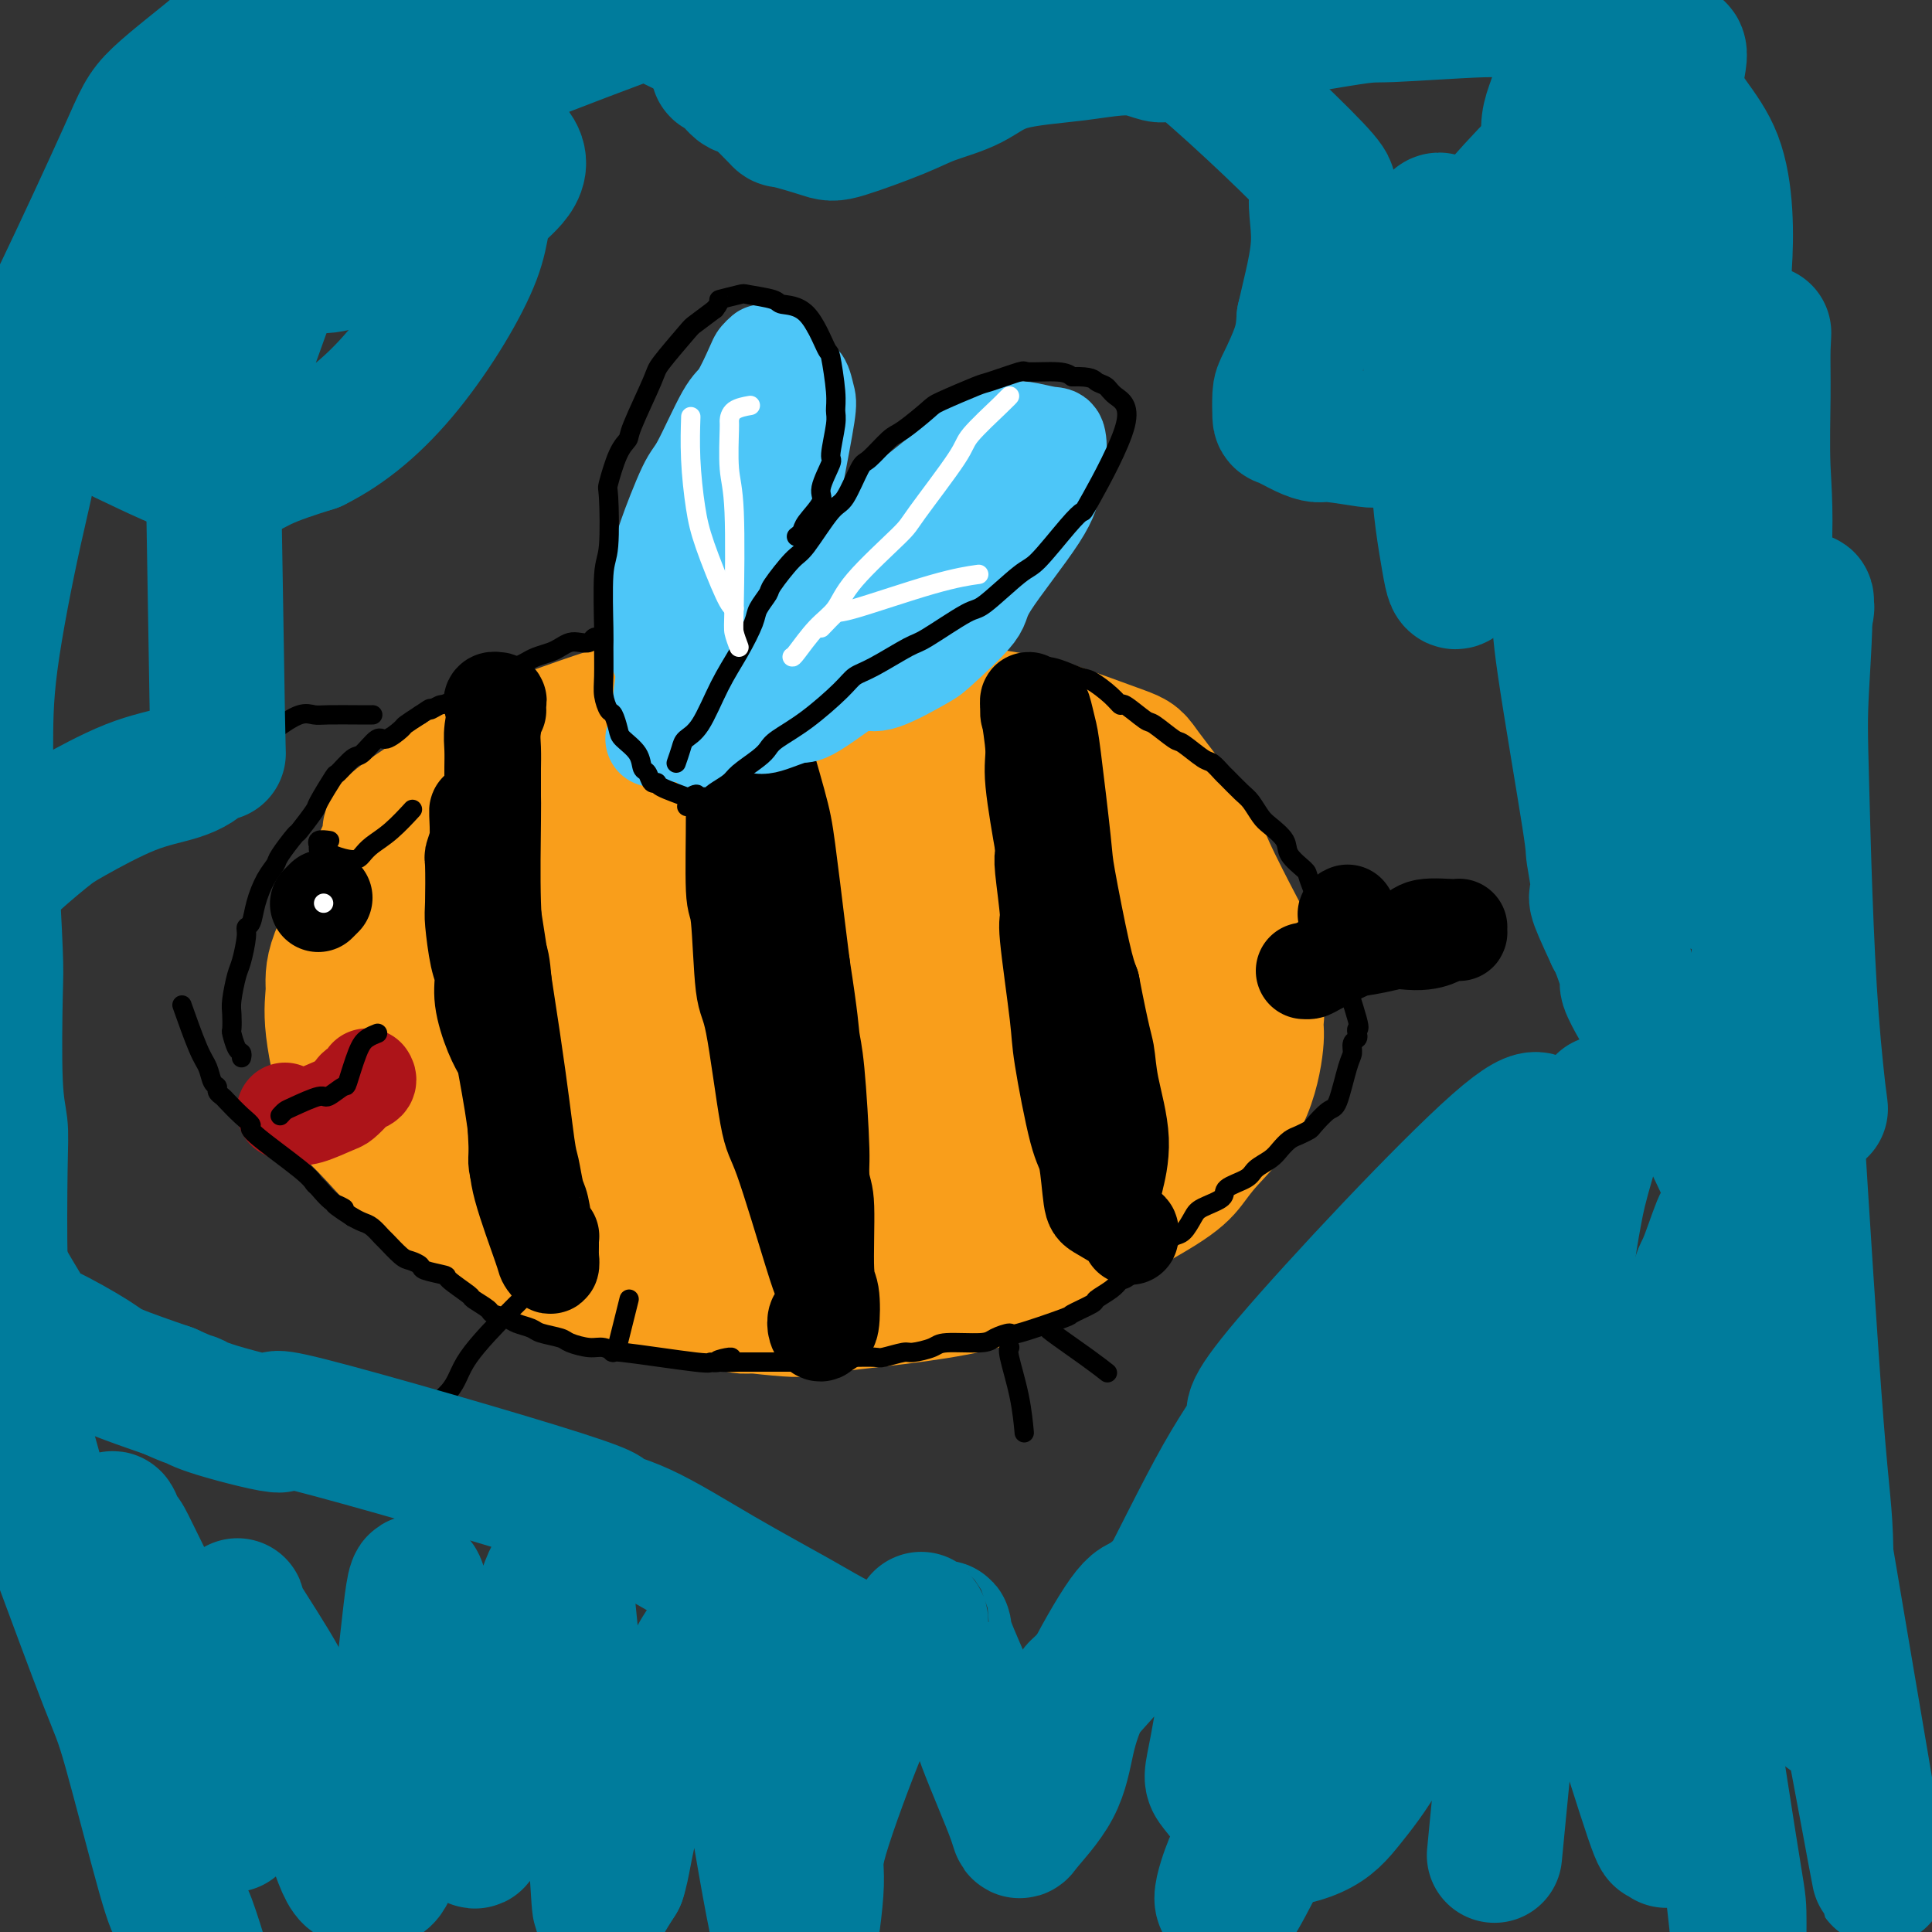
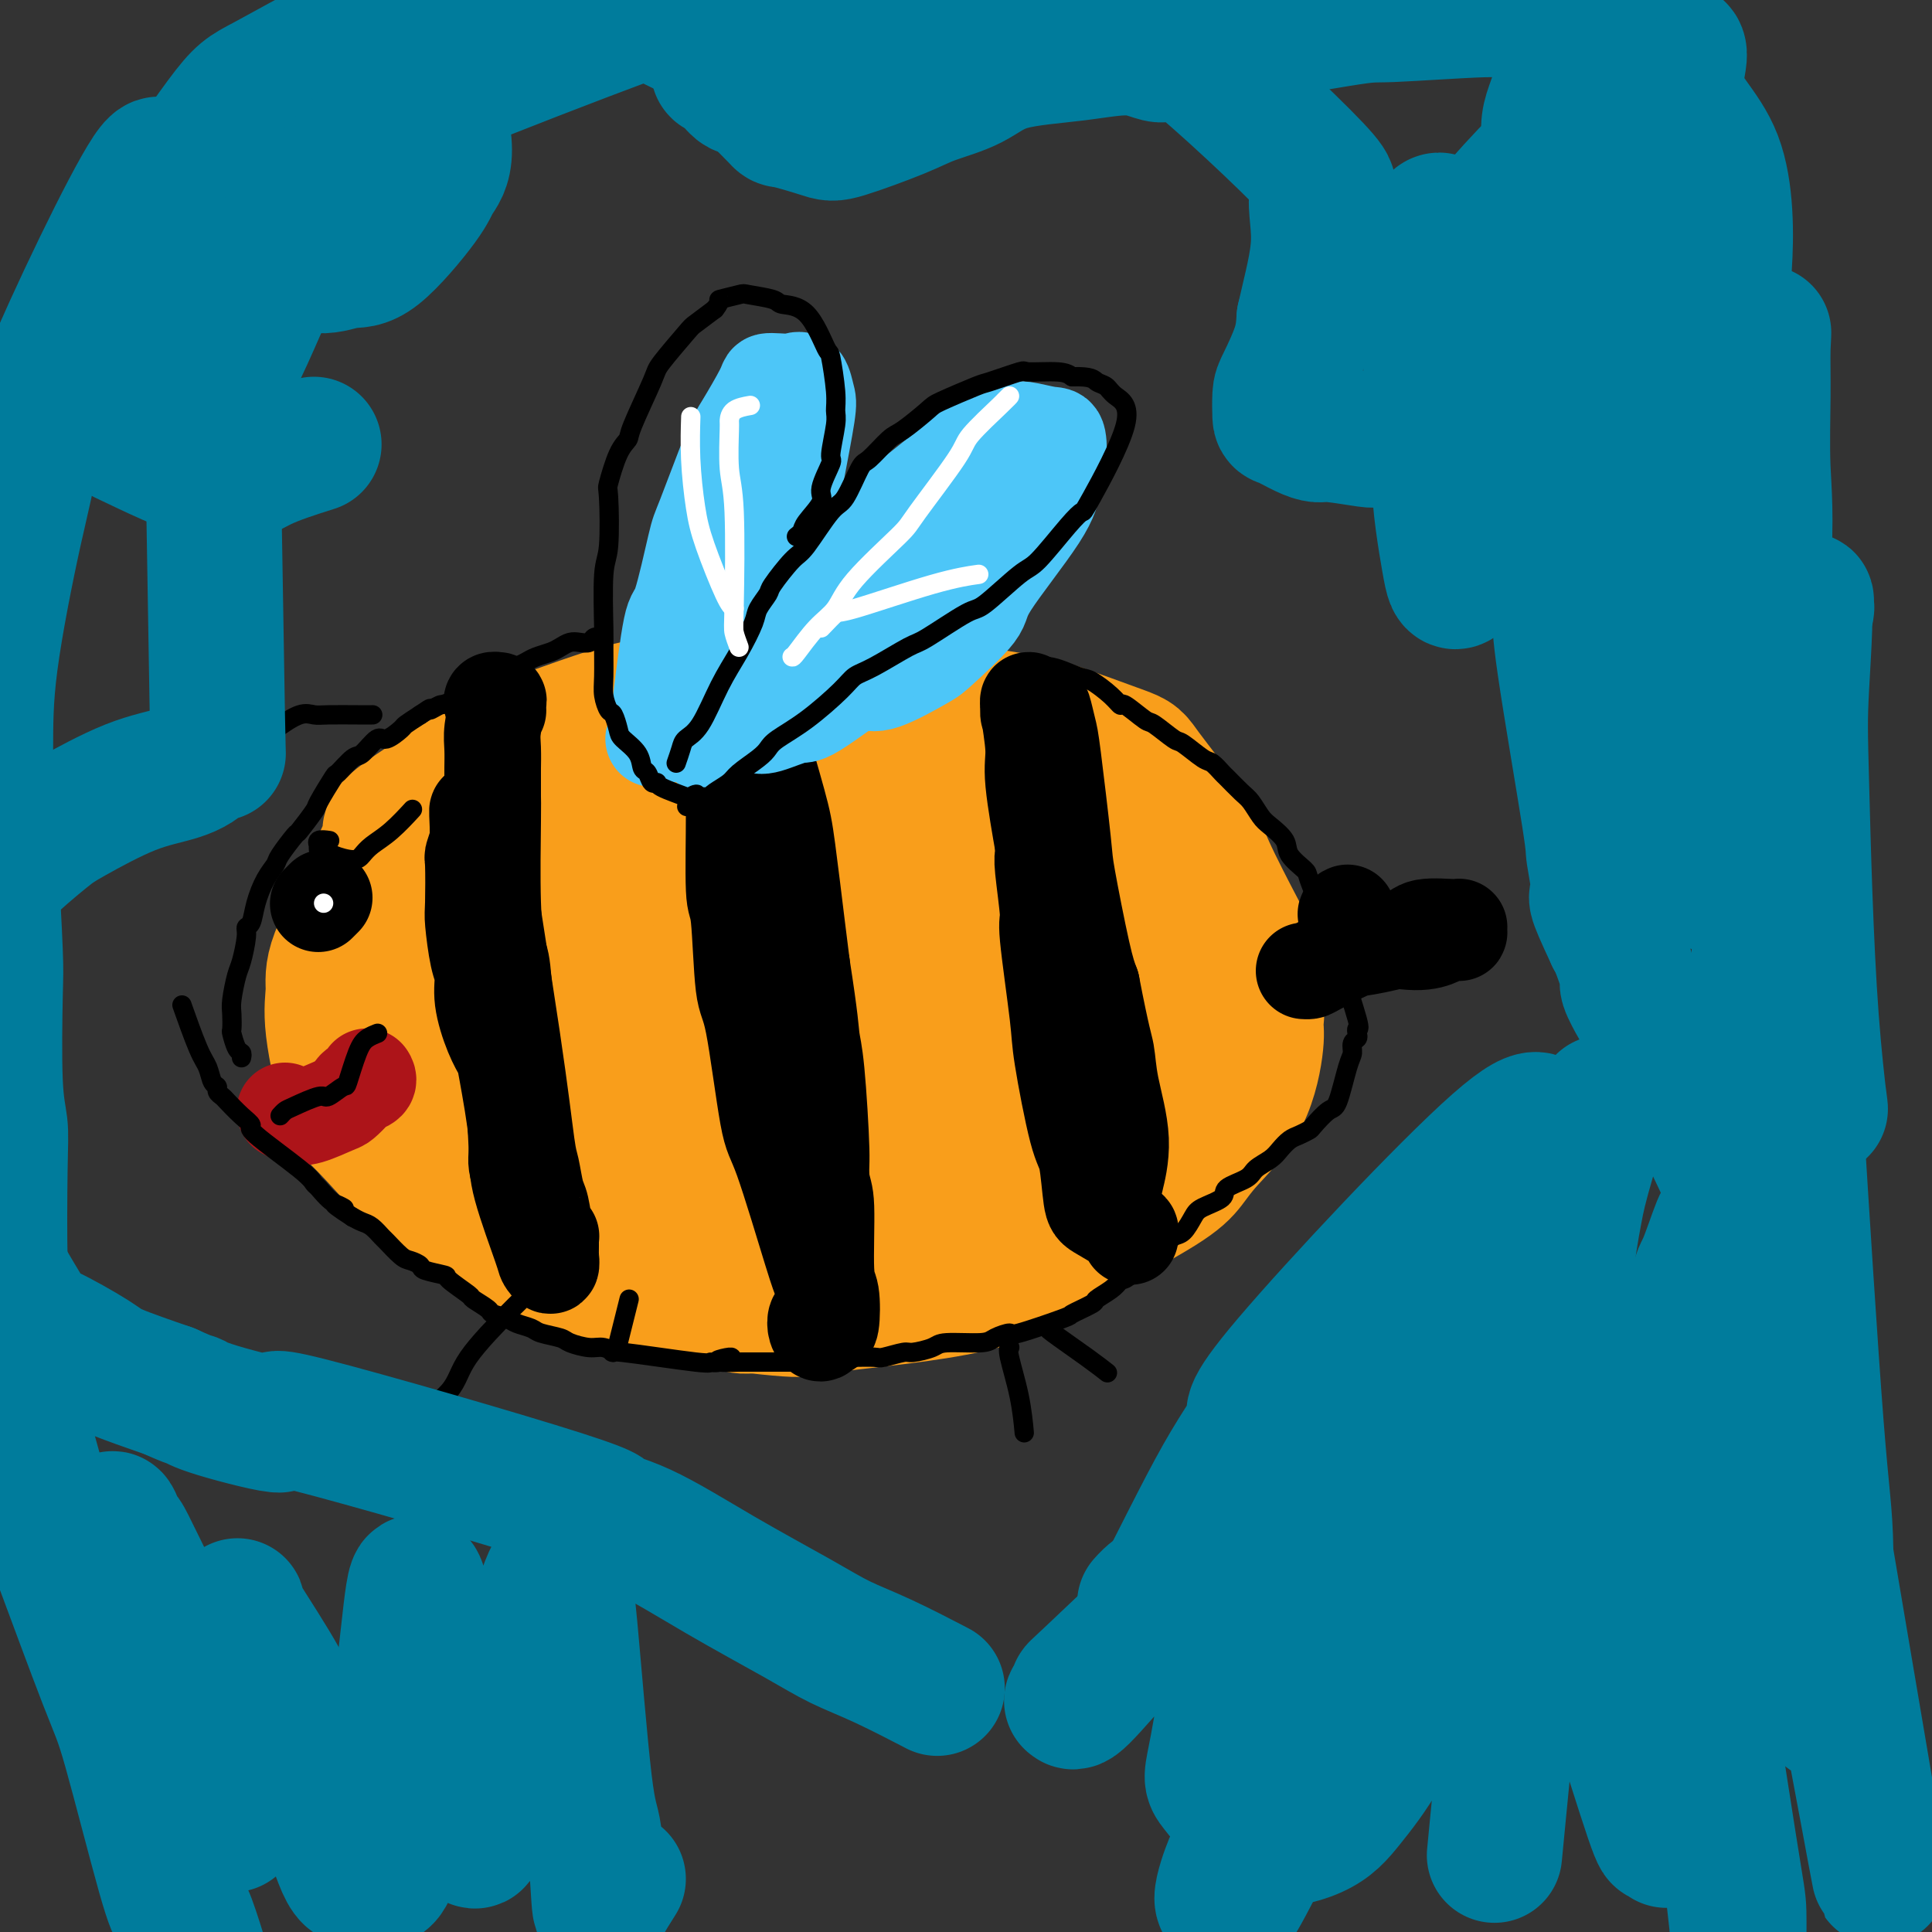
<svg xmlns="http://www.w3.org/2000/svg" viewBox="0 0 400 400" version="1.1">
  <rect x="0" y="0" width="400" height="400" fill="#333333" stroke="none" />
  <g fill="none" stroke="#F99E1B" stroke-width="28" stroke-linecap="round" stroke-linejoin="round">
    <path d="M227,180c-0.393,-0.784 -0.785,-1.569 -1,-2c-0.215,-0.431 -0.251,-0.510 -2,-2c-1.749,-1.490 -5.211,-4.392 -7,-6c-1.789,-1.608 -1.906,-1.923 -4,-3c-2.094,-1.077 -6.164,-2.916 -8,-4c-1.836,-1.084 -1.437,-1.412 -4,-2c-2.563,-0.588 -8.088,-1.434 -11,-2c-2.912,-0.566 -3.210,-0.851 -7,-2c-3.790,-1.149 -11.072,-3.160 -15,-4c-3.928,-0.840 -4.501,-0.507 -9,-1c-4.499,-0.493 -12.925,-1.810 -17,-2c-4.075,-0.190 -3.798,0.747 -8,2c-4.202,1.253 -12.884,2.822 -17,4c-4.116,1.178 -3.665,1.966 -7,4c-3.335,2.034 -10.457,5.313 -14,7c-3.543,1.687 -3.509,1.783 -6,4c-2.491,2.217 -7.507,6.555 -10,9c-2.493,2.445 -2.462,2.998 -4,6c-1.538,3.002 -4.643,8.454 -6,12c-1.357,3.546 -0.966,5.188 -1,7c-0.034,1.812 -0.494,3.795 0,8c0.494,4.205 1.941,10.632 3,14c1.059,3.368 1.731,3.677 4,6c2.269,2.323 6.134,6.662 10,11" />
    <path d="M86,244c4.926,4.620 10.239,7.670 14,10c3.761,2.330 5.968,3.939 8,5c2.032,1.061 3.888,1.575 9,3c5.112,1.425 13.480,3.760 18,5c4.520,1.240 5.192,1.385 10,2c4.808,0.615 13.754,1.702 18,2c4.246,0.298 3.794,-0.191 10,-1c6.206,-0.809 19.069,-1.938 28,-4c8.931,-2.062 13.929,-5.059 17,-7c3.071,-1.941 4.216,-2.827 8,-5c3.784,-2.173 10.209,-5.632 14,-8c3.791,-2.368 4.949,-3.645 6,-5c1.051,-1.355 1.996,-2.789 4,-5c2.004,-2.211 5.066,-5.199 7,-9c1.934,-3.801 2.741,-8.417 3,-11c0.259,-2.583 -0.028,-3.135 0,-4c0.028,-0.865 0.373,-2.043 0,-5c-0.373,-2.957 -1.463,-7.693 -2,-10c-0.537,-2.307 -0.520,-2.187 -2,-5c-1.480,-2.813 -4.455,-8.561 -6,-12c-1.545,-3.439 -1.659,-4.569 -4,-8c-2.341,-3.431 -6.908,-9.165 -9,-12c-2.092,-2.835 -1.709,-2.773 -5,-4c-3.291,-1.227 -10.255,-3.744 -14,-5c-3.745,-1.256 -4.272,-1.251 -9,-2c-4.728,-0.749 -13.656,-2.250 -18,-3c-4.344,-0.750 -4.102,-0.747 -8,-1c-3.898,-0.253 -11.934,-0.760 -16,-1c-4.066,-0.240 -4.162,-0.211 -7,0c-2.838,0.211 -8.419,0.606 -14,1" />
    <path d="M146,145c-8.563,0.104 -7.470,0.865 -8,1c-0.530,0.135 -2.683,-0.355 -8,1c-5.317,1.355 -13.796,4.555 -18,6c-4.204,1.445 -4.131,1.136 -9,4c-4.869,2.864 -14.679,8.901 -19,12c-4.321,3.099 -3.155,3.261 -3,4c0.155,0.739 -0.703,2.055 -2,5c-1.297,2.945 -3.033,7.518 -4,10c-0.967,2.482 -1.163,2.874 -1,6c0.163,3.126 0.687,8.986 1,12c0.313,3.014 0.417,3.180 2,6c1.583,2.820 4.646,8.293 6,11c1.354,2.707 0.998,2.650 3,5c2.002,2.350 6.361,7.109 9,10c2.639,2.891 3.558,3.915 5,5c1.442,1.085 3.407,2.230 7,4c3.593,1.770 8.814,4.163 14,6c5.186,1.837 10.337,3.118 14,4c3.663,0.882 5.840,1.365 8,2c2.160,0.635 4.305,1.423 9,2c4.695,0.577 11.941,0.942 16,1c4.059,0.058 4.932,-0.192 9,-1c4.068,-0.808 11.331,-2.175 15,-3c3.669,-0.825 3.744,-1.107 7,-3c3.256,-1.893 9.692,-5.396 13,-7c3.308,-1.604 3.489,-1.308 6,-3c2.511,-1.692 7.354,-5.371 10,-7c2.646,-1.629 3.097,-1.208 5,-3c1.903,-1.792 5.258,-5.798 7,-8c1.742,-2.202 1.871,-2.601 2,-3" />
    <path d="M242,224c4.633,-4.083 4.215,-3.792 4,-4c-0.215,-0.208 -0.228,-0.915 0,-3c0.228,-2.085 0.695,-5.547 1,-7c0.305,-1.453 0.446,-0.896 0,-4c-0.446,-3.104 -1.480,-9.869 -3,-15c-1.520,-5.131 -3.528,-8.630 -5,-11c-1.472,-2.370 -2.410,-3.612 -3,-5c-0.590,-1.388 -0.834,-2.923 -4,-6c-3.166,-3.077 -9.254,-7.697 -12,-10c-2.746,-2.303 -2.151,-2.289 -6,-4c-3.849,-1.711 -12.141,-5.148 -16,-7c-3.859,-1.852 -3.285,-2.118 -8,-2c-4.715,0.118 -14.718,0.621 -20,1c-5.282,0.379 -5.844,0.635 -11,2c-5.156,1.365 -14.906,3.841 -20,5c-5.094,1.159 -5.531,1.002 -10,3c-4.469,1.998 -12.970,6.152 -17,8c-4.030,1.848 -3.589,1.390 -6,4c-2.411,2.610 -7.674,8.287 -10,11c-2.326,2.713 -1.715,2.460 -2,6c-0.285,3.540 -1.465,10.871 -2,15c-0.535,4.129 -0.424,5.054 2,10c2.424,4.946 7.159,13.913 10,19c2.841,5.087 3.786,6.295 8,9c4.214,2.705 11.697,6.906 17,9c5.303,2.094 8.427,2.080 11,2c2.573,-0.080 4.597,-0.228 10,-1c5.403,-0.772 14.185,-2.169 22,-5c7.815,-2.831 14.661,-7.094 19,-10c4.339,-2.906 6.169,-4.453 8,-6" />
    <path d="M199,228c6.952,-4.453 10.831,-7.584 13,-14c2.169,-6.416 2.626,-16.116 4,-20c1.374,-3.884 3.664,-1.951 -2,-8c-5.664,-6.049 -19.283,-20.079 -26,-27c-6.717,-6.921 -6.532,-6.734 -11,-8c-4.468,-1.266 -13.590,-3.986 -18,-5c-4.410,-1.014 -4.110,-0.323 -7,2c-2.890,2.323 -8.971,6.279 -12,8c-3.029,1.721 -3.007,1.206 -5,9c-1.993,7.794 -6.003,23.897 -8,33c-1.997,9.103 -1.981,11.208 -1,20c0.981,8.792 2.928,24.272 4,32c1.072,7.728 1.268,7.705 5,10c3.732,2.295 11.001,6.909 15,9c3.999,2.091 4.729,1.661 10,0c5.271,-1.661 15.083,-4.552 21,-7c5.917,-2.448 7.937,-4.452 10,-6c2.063,-1.548 4.168,-2.641 9,-8c4.832,-5.359 12.391,-14.983 16,-20c3.609,-5.017 3.269,-5.427 4,-11c0.731,-5.573 2.532,-16.309 3,-22c0.468,-5.691 -0.398,-6.336 -4,-12c-3.602,-5.664 -9.938,-16.348 -13,-22c-3.062,-5.652 -2.848,-6.271 -8,-7c-5.152,-0.729 -15.669,-1.566 -21,-2c-5.331,-0.434 -5.475,-0.464 -11,3c-5.525,3.464 -16.429,10.423 -22,14c-5.571,3.577 -5.808,3.771 -9,9c-3.192,5.229 -9.341,15.494 -12,22c-2.659,6.506 -1.830,9.253 -1,12" />
    <path d="M122,212c0.882,6.001 3.586,15.002 5,20c1.414,4.998 1.536,5.992 6,8c4.464,2.008 13.270,5.030 17,8c3.730,2.970 2.385,5.889 12,-1c9.615,-6.889 30.192,-23.585 39,-32c8.808,-8.415 5.848,-8.548 6,-11c0.152,-2.452 3.416,-7.224 5,-11c1.584,-3.776 1.490,-6.557 1,-12c-0.490,-5.443 -1.375,-13.550 -2,-18c-0.625,-4.450 -0.992,-5.244 -5,-7c-4.008,-1.756 -11.659,-4.474 -16,-6c-4.341,-1.526 -5.371,-1.861 -12,0c-6.629,1.861 -18.856,5.919 -25,8c-6.144,2.081 -6.204,2.187 -11,6c-4.796,3.813 -14.326,11.335 -19,15c-4.674,3.665 -4.491,3.475 -6,6c-1.509,2.525 -4.709,7.767 -6,10c-1.291,2.233 -0.673,1.459 2,5c2.673,3.541 7.401,11.398 10,16c2.599,4.602 3.070,5.949 9,9c5.930,3.051 17.319,7.805 23,10c5.681,2.195 5.655,1.831 11,0c5.345,-1.831 16.063,-5.128 22,-8c5.937,-2.872 7.093,-5.320 9,-7c1.907,-1.680 4.564,-2.591 7,-7c2.436,-4.409 4.650,-12.314 6,-16c1.350,-3.686 1.836,-3.153 -1,-8c-2.836,-4.847 -8.994,-15.074 -13,-21c-4.006,-5.926 -5.859,-7.550 -11,-11c-5.141,-3.450 -13.571,-8.725 -22,-14" />
    <path d="M163,143c-6.380,-4.323 -5.831,-2.631 -10,1c-4.169,3.631 -13.055,9.201 -18,12c-4.945,2.799 -5.950,2.825 -8,8c-2.050,5.175 -5.147,15.497 -7,20c-1.853,4.503 -2.462,3.186 0,11c2.462,7.814 7.996,24.759 14,34c6.004,9.241 12.478,10.779 16,12c3.522,1.221 4.092,2.125 8,0c3.908,-2.125 11.155,-7.280 15,-10c3.845,-2.720 4.287,-3.005 6,-7c1.713,-3.995 4.695,-11.701 6,-16c1.305,-4.299 0.932,-5.191 0,-9c-0.932,-3.809 -2.423,-10.534 -4,-14c-1.577,-3.466 -3.241,-3.673 -4,-4c-0.759,-0.327 -0.612,-0.775 -3,0c-2.388,0.775 -7.312,2.771 -10,4c-2.688,1.229 -3.141,1.689 -5,5c-1.859,3.311 -5.124,9.473 -7,13c-1.876,3.527 -2.365,4.419 -2,7c0.365,2.581 1.582,6.853 2,9c0.418,2.147 0.037,2.171 2,2c1.963,-0.171 6.270,-0.536 9,-1c2.730,-0.464 3.883,-1.025 7,-5c3.117,-3.975 8.199,-11.363 11,-15c2.801,-3.637 3.320,-3.523 4,-7c0.680,-3.477 1.522,-10.545 2,-14c0.478,-3.455 0.592,-3.297 -1,-4c-1.592,-0.703 -4.890,-2.266 -7,-3c-2.110,-0.734 -3.031,-0.638 -6,1c-2.969,1.638 -7.984,4.819 -13,8" />
    <path d="M160,181c-5.073,3.767 -8.256,8.685 -10,13c-1.744,4.315 -2.050,8.026 -3,10c-0.950,1.974 -2.545,2.212 1,3c3.545,0.788 12.230,2.127 17,2c4.770,-0.127 5.626,-1.721 7,-3c1.374,-1.279 3.266,-2.244 6,-5c2.734,-2.756 6.310,-7.303 8,-11c1.690,-3.697 1.495,-6.545 1,-8c-0.495,-1.455 -1.291,-1.517 -2,-2c-0.709,-0.483 -1.330,-1.386 -4,-1c-2.670,0.386 -7.389,2.062 -10,3c-2.611,0.938 -3.113,1.139 -5,5c-1.887,3.861 -5.158,11.381 -7,15c-1.842,3.619 -2.256,3.338 -2,5c0.256,1.662 1.183,5.266 2,7c0.817,1.734 1.526,1.599 4,0c2.474,-1.599 6.713,-4.663 9,-7c2.287,-2.337 2.621,-3.947 3,-7c0.379,-3.053 0.804,-7.548 1,-10c0.196,-2.452 0.162,-2.861 -2,-3c-2.162,-0.139 -6.452,-0.009 -9,0c-2.548,0.009 -3.356,-0.102 -6,2c-2.644,2.102 -7.126,6.417 -10,9c-2.874,2.583 -4.142,3.435 -5,5c-0.858,1.565 -1.308,3.845 -2,6c-0.692,2.155 -1.626,4.187 -2,5c-0.374,0.813 -0.187,0.406 0,0" />
  </g>
  <g fill="none" stroke="#000000" stroke-width="20" stroke-linecap="round" stroke-linejoin="round">
    <path d="M112,256c-0.261,-0.212 -0.522,-0.424 -1,-2c-0.478,-1.576 -1.174,-4.515 -2,-7c-0.826,-2.485 -1.782,-4.518 -2,-6c-0.218,-1.482 0.302,-2.415 0,-6c-0.302,-3.585 -1.425,-9.821 -2,-13c-0.575,-3.179 -0.602,-3.302 -1,-4c-0.398,-0.698 -1.168,-1.973 -2,-4c-0.832,-2.027 -1.726,-4.806 -2,-7c-0.274,-2.194 0.070,-3.804 0,-5c-0.070,-1.196 -0.556,-1.978 -1,-4c-0.444,-2.022 -0.847,-5.286 -1,-7c-0.153,-1.714 -0.055,-1.880 0,-4c0.055,-2.120 0.067,-6.194 0,-8c-0.067,-1.806 -0.214,-1.343 0,-2c0.214,-0.657 0.789,-2.432 1,-3c0.211,-0.568 0.056,0.071 0,0c-0.056,-0.071 -0.015,-0.853 0,-1c0.015,-0.147 0.004,0.342 0,0c-0.004,-0.342 -0.001,-1.515 0,-2c0.001,-0.485 0.000,-0.281 0,0c-0.000,0.281 -0.000,0.641 0,1" />
    <path d="M99,172c-0.247,-6.534 -0.364,-5.370 1,4c1.364,9.370 4.211,26.944 6,39c1.789,12.056 2.521,18.593 3,22c0.479,3.407 0.707,3.684 1,5c0.293,1.316 0.653,3.672 1,5c0.347,1.328 0.681,1.627 1,3c0.319,1.373 0.621,3.821 1,5c0.379,1.179 0.834,1.090 1,1c0.166,-0.090 0.044,-0.180 0,0c-0.044,0.180 -0.011,0.631 0,1c0.011,0.369 -0.001,0.656 0,1c0.001,0.344 0.014,0.747 0,1c-0.014,0.253 -0.057,0.358 0,1c0.057,0.642 0.212,1.822 0,2c-0.212,0.178 -0.792,-0.646 -1,-1c-0.208,-0.354 -0.046,-0.239 -1,-3c-0.954,-2.761 -3.026,-8.397 -4,-12c-0.974,-3.603 -0.850,-5.172 -1,-9c-0.150,-3.828 -0.575,-9.914 -1,-16" />
    <path d="M106,221c-0.487,-4.991 -0.705,-4.969 -1,-8c-0.295,-3.031 -0.668,-9.115 -1,-12c-0.332,-2.885 -0.625,-2.572 -1,-4c-0.375,-1.428 -0.833,-4.596 -1,-10c-0.167,-5.404 -0.045,-13.042 0,-17c0.045,-3.958 0.012,-4.236 0,-5c-0.012,-0.764 -0.004,-2.015 0,-3c0.004,-0.985 0.005,-1.704 0,-2c-0.005,-0.296 -0.014,-0.170 0,-1c0.014,-0.830 0.053,-2.615 0,-4c-0.053,-1.385 -0.197,-2.368 0,-4c0.197,-1.632 0.736,-3.912 1,-5c0.264,-1.088 0.253,-0.985 0,-1c-0.253,-0.015 -0.748,-0.148 -1,0c-0.252,0.148 -0.260,0.578 0,1c0.260,0.422 0.789,0.835 1,1c0.211,0.165 0.106,0.083 0,0" />
    <path d="M170,273c-0.398,-0.187 -0.797,-0.374 -1,0c-0.203,0.374 -0.211,1.309 0,2c0.211,0.691 0.641,1.139 1,1c0.359,-0.139 0.647,-0.864 1,-1c0.353,-0.136 0.771,0.316 1,-1c0.229,-1.316 0.268,-4.402 0,-6c-0.268,-1.598 -0.844,-1.708 -1,-5c-0.156,-3.292 0.109,-9.764 0,-13c-0.109,-3.236 -0.592,-3.235 -1,-6c-0.408,-2.765 -0.740,-8.296 -1,-11c-0.260,-2.704 -0.449,-2.581 -1,-6c-0.551,-3.419 -1.465,-10.380 -2,-14c-0.535,-3.620 -0.691,-3.900 -1,-8c-0.309,-4.100 -0.770,-12.019 -1,-16c-0.230,-3.981 -0.230,-4.023 -1,-7c-0.770,-2.977 -2.310,-8.889 -3,-12c-0.690,-3.111 -0.528,-3.420 -1,-6c-0.472,-2.580 -1.576,-7.431 -2,-10c-0.424,-2.569 -0.166,-2.858 0,-4c0.166,-1.142 0.240,-3.139 0,-4c-0.240,-0.861 -0.794,-0.587 -1,0c-0.206,0.587 -0.062,1.485 0,2c0.062,0.515 0.044,0.646 1,4c0.956,3.354 2.885,9.930 4,14c1.115,4.070 1.416,5.634 2,10c0.584,4.366 1.453,11.533 2,16c0.547,4.467 0.774,6.233 1,8" />
    <path d="M166,200c1.802,11.571 1.807,13.497 2,15c0.193,1.503 0.573,2.583 1,7c0.427,4.417 0.900,12.171 1,16c0.100,3.829 -0.173,3.734 0,9c0.173,5.266 0.790,15.894 1,20c0.210,4.106 0.012,1.692 0,1c-0.012,-0.692 0.164,0.339 0,0c-0.164,-0.339 -0.666,-2.049 -1,-3c-0.334,-0.951 -0.499,-1.142 -2,-6c-1.501,-4.858 -4.338,-14.382 -6,-19c-1.662,-4.618 -2.148,-4.331 -3,-9c-0.852,-4.669 -2.070,-14.294 -3,-19c-0.930,-4.706 -1.571,-4.492 -2,-8c-0.429,-3.508 -0.647,-10.739 -1,-14c-0.353,-3.261 -0.842,-2.551 -1,-6c-0.158,-3.449 0.014,-11.057 0,-15c-0.014,-3.943 -0.214,-4.221 0,-8c0.214,-3.779 0.842,-11.058 1,-15c0.158,-3.942 -0.154,-4.548 0,-6c0.154,-1.452 0.773,-3.750 1,-5c0.227,-1.250 0.061,-1.452 0,-1c-0.061,0.452 -0.017,1.558 0,2c0.017,0.442 0.009,0.221 0,0" />
    <path d="M234,256c-0.024,-0.392 -0.047,-0.784 0,-1c0.047,-0.216 0.166,-0.255 -1,-1c-1.166,-0.745 -3.616,-2.195 -5,-3c-1.384,-0.805 -1.703,-0.965 -2,-3c-0.297,-2.035 -0.571,-5.944 -1,-8c-0.429,-2.056 -1.014,-2.259 -2,-6c-0.986,-3.741 -2.373,-11.019 -3,-15c-0.627,-3.981 -0.494,-4.663 -1,-9c-0.506,-4.337 -1.652,-12.329 -2,-16c-0.348,-3.671 0.103,-3.022 0,-5c-0.103,-1.978 -0.760,-6.583 -1,-9c-0.240,-2.417 -0.064,-2.645 0,-3c0.064,-0.355 0.017,-0.837 0,-3c-0.017,-2.163 -0.005,-6.006 0,-8c0.005,-1.994 0.001,-2.140 0,-4c-0.001,-1.860 -0.001,-5.434 0,-7c0.001,-1.566 0.004,-1.124 0,-2c-0.004,-0.876 -0.013,-3.069 0,-4c0.013,-0.931 0.049,-0.600 0,-1c-0.049,-0.400 -0.184,-1.531 0,-1c0.184,0.531 0.686,2.725 1,4c0.314,1.275 0.441,1.632 1,6c0.559,4.368 1.552,12.748 2,17c0.448,4.252 0.351,4.375 1,8c0.649,3.625 2.042,10.750 3,15c0.958,4.250 1.479,5.625 2,7" />
    <path d="M226,204c2.203,11.398 2.710,12.394 3,14c0.290,1.606 0.361,3.821 1,7c0.639,3.179 1.844,7.322 2,11c0.156,3.678 -0.738,6.891 -1,8c-0.262,1.109 0.109,0.115 0,-1c-0.109,-1.115 -0.696,-2.349 -1,-3c-0.304,-0.651 -0.324,-0.719 -1,-5c-0.676,-4.281 -2.006,-12.777 -3,-17c-0.994,-4.223 -1.651,-4.175 -3,-8c-1.349,-3.825 -3.388,-11.524 -4,-15c-0.612,-3.476 0.205,-2.729 0,-5c-0.205,-2.271 -1.432,-7.561 -2,-10c-0.568,-2.439 -0.478,-2.027 -1,-5c-0.522,-2.973 -1.656,-9.330 -2,-13c-0.344,-3.670 0.103,-4.651 0,-7c-0.103,-2.349 -0.757,-6.066 -1,-8c-0.243,-1.934 -0.075,-2.085 0,-2c0.075,0.085 0.059,0.408 0,1c-0.059,0.592 -0.160,1.455 0,2c0.160,0.545 0.580,0.773 1,1" />
    <path d="M214,149c-0.548,-6.726 0.583,-0.542 1,2c0.417,2.542 0.119,1.440 0,1c-0.119,-0.440 -0.060,-0.220 0,0" />
    <path d="M279,189c-0.304,0.104 -0.608,0.207 0,1c0.608,0.793 2.127,2.275 3,3c0.873,0.725 1.098,0.692 3,1c1.902,0.308 5.480,0.958 8,1c2.520,0.042 3.982,-0.524 5,-1c1.018,-0.476 1.593,-0.864 2,-1c0.407,-0.136 0.647,-0.022 1,0c0.353,0.022 0.820,-0.048 1,0c0.180,0.048 0.072,0.215 0,0c-0.072,-0.215 -0.110,-0.810 0,-1c0.110,-0.190 0.367,0.027 -1,0c-1.367,-0.027 -4.359,-0.298 -6,0c-1.641,0.298 -1.931,1.166 -4,2c-2.069,0.834 -5.917,1.635 -8,2c-2.083,0.365 -2.401,0.294 -4,1c-1.599,0.706 -4.480,2.189 -6,3c-1.520,0.811 -1.678,0.949 -2,1c-0.322,0.051 -0.806,0.015 -1,0c-0.194,-0.015 -0.097,-0.007 0,0" />
  </g>
  <g fill="none" stroke="#4DC6F8" stroke-width="20" stroke-linecap="round" stroke-linejoin="round">
    <path d="M160,139c0.166,-0.010 0.333,-0.021 0,0c-0.333,0.021 -1.165,0.072 -2,0c-0.835,-0.072 -1.674,-0.267 -2,0c-0.326,0.267 -0.139,0.996 0,1c0.139,0.004 0.230,-0.717 0,-1c-0.230,-0.283 -0.780,-0.127 0,-1c0.780,-0.873 2.889,-2.773 4,-4c1.111,-1.227 1.224,-1.779 3,-4c1.776,-2.221 5.214,-6.110 7,-8c1.786,-1.890 1.918,-1.779 4,-4c2.082,-2.221 6.113,-6.773 8,-9c1.887,-2.227 1.629,-2.128 4,-4c2.371,-1.872 7.370,-5.713 10,-8c2.630,-2.287 2.890,-3.020 5,-4c2.110,-0.980 6.069,-2.208 8,-3c1.931,-0.792 1.835,-1.147 3,-1c1.165,0.147 3.593,0.795 5,1c1.407,0.205 1.794,-0.034 2,1c0.206,1.034 0.230,3.339 0,5c-0.230,1.661 -0.713,2.676 -1,4c-0.287,1.324 -0.379,2.957 -3,7c-2.621,4.043 -7.773,10.496 -10,14c-2.227,3.504 -1.530,4.060 -3,6c-1.470,1.940 -5.108,5.266 -7,7c-1.892,1.734 -2.037,1.876 -4,3c-1.963,1.124 -5.743,3.229 -8,4c-2.257,0.771 -2.992,0.208 -5,0c-2.008,-0.208 -5.288,-0.059 -7,0c-1.712,0.059 -1.856,0.030 -2,0" />
    <path d="M169,141c-2.803,-0.248 -2.811,-0.867 -3,-1c-0.189,-0.133 -0.558,0.221 -1,0c-0.442,-0.221 -0.956,-1.018 -2,-1c-1.044,0.018 -2.619,0.852 -1,-1c1.619,-1.852 6.433,-6.390 9,-9c2.567,-2.610 2.887,-3.290 6,-6c3.113,-2.710 9.019,-7.448 12,-10c2.981,-2.552 3.038,-2.917 5,-4c1.962,-1.083 5.830,-2.884 8,-4c2.170,-1.116 2.642,-1.548 3,-2c0.358,-0.452 0.604,-0.926 2,-1c1.396,-0.074 3.944,0.251 5,1c1.056,0.749 0.619,1.921 0,3c-0.619,1.079 -1.420,2.066 -2,3c-0.580,0.934 -0.938,1.814 -4,5c-3.062,3.186 -8.827,8.679 -12,12c-3.173,3.321 -3.754,4.469 -8,8c-4.246,3.531 -12.156,9.444 -16,12c-3.844,2.556 -3.620,1.756 -5,2c-1.380,0.244 -4.363,1.533 -6,2c-1.637,0.467 -1.928,0.111 -2,0c-0.072,-0.111 0.073,0.023 0,0c-0.073,-0.023 -0.366,-0.202 0,-1c0.366,-0.798 1.392,-2.215 2,-3c0.608,-0.785 0.798,-0.937 4,-4c3.202,-3.063 9.415,-9.038 12,-12c2.585,-2.962 1.542,-2.913 3,-5c1.458,-2.087 5.417,-6.311 7,-8c1.583,-1.689 0.792,-0.845 0,0" />
-     <path d="M139,138c-0.366,-0.020 -0.732,-0.041 -1,0c-0.268,0.041 -0.440,0.142 -1,-1c-0.560,-1.142 -1.510,-3.529 -2,-5c-0.490,-1.471 -0.521,-2.028 0,-5c0.521,-2.972 1.592,-8.358 2,-11c0.408,-2.642 0.153,-2.538 1,-5c0.847,-2.462 2.798,-7.490 4,-10c1.202,-2.510 1.656,-2.504 3,-5c1.344,-2.496 3.579,-7.496 5,-10c1.421,-2.504 2.028,-2.513 3,-4c0.972,-1.487 2.311,-4.450 3,-6c0.689,-1.550 0.730,-1.685 1,-2c0.270,-0.315 0.768,-0.811 1,-1c0.232,-0.189 0.198,-0.072 0,1c-0.198,1.072 -0.560,3.099 -1,5c-0.440,1.901 -0.960,3.676 -1,5c-0.040,1.324 0.399,2.196 -1,6c-1.399,3.804 -4.635,10.540 -6,14c-1.365,3.460 -0.859,3.644 -2,8c-1.141,4.356 -3.930,12.883 -5,17c-1.070,4.117 -0.421,3.825 -1,6c-0.579,2.175 -2.387,6.816 -3,9c-0.613,2.184 -0.032,1.910 0,2c0.032,0.090 -0.484,0.545 -1,1" />
    <path d="M137,147c-3.256,11.535 -0.896,3.371 0,0c0.896,-3.371 0.328,-1.951 0,-1c-0.328,0.951 -0.414,1.432 0,-2c0.414,-3.432 1.329,-10.779 2,-14c0.671,-3.221 1.098,-2.318 2,-5c0.902,-2.682 2.281,-8.950 3,-12c0.719,-3.050 0.780,-2.884 2,-6c1.220,-3.116 3.600,-9.515 5,-13c1.400,-3.485 1.821,-4.058 3,-6c1.179,-1.942 3.118,-5.255 4,-7c0.882,-1.745 0.709,-1.922 1,-2c0.291,-0.078 1.046,-0.058 2,0c0.954,0.058 2.105,0.154 3,0c0.895,-0.154 1.533,-0.559 2,0c0.467,0.559 0.762,2.083 1,3c0.238,0.917 0.418,1.226 0,4c-0.418,2.774 -1.436,8.012 -2,11c-0.564,2.988 -0.675,3.727 -2,8c-1.325,4.273 -3.865,12.081 -5,16c-1.135,3.919 -0.863,3.949 -2,6c-1.137,2.051 -3.681,6.122 -5,8c-1.319,1.878 -1.414,1.563 -2,2c-0.586,0.437 -1.663,1.627 -2,2c-0.337,0.373 0.066,-0.070 0,0c-0.066,0.070 -0.601,0.654 -1,1c-0.399,0.346 -0.664,0.454 -1,2c-0.336,1.546 -0.744,4.532 -1,6c-0.256,1.468 -0.359,1.420 0,2c0.359,0.580 1.179,1.790 2,3" />
    <path d="M146,153c0.167,1.833 0.083,0.917 0,0" />
  </g>
  <g fill="none" stroke="#000000" stroke-width="20" stroke-linecap="round" stroke-linejoin="round">
    <path d="M67,186c0.111,-0.111 0.222,-0.222 0,0c-0.222,0.222 -0.778,0.778 -1,1c-0.222,0.222 -0.111,0.111 0,0" />
  </g>
  <g fill="none" stroke="#AD1419" stroke-width="20" stroke-linecap="round" stroke-linejoin="round">
    <path d="M59,230c0.645,0.366 1.290,0.732 2,1c0.710,0.268 1.484,0.437 3,0c1.516,-0.437 3.773,-1.479 5,-2c1.227,-0.521 1.425,-0.522 2,-1c0.575,-0.478 1.527,-1.435 2,-2c0.473,-0.565 0.466,-0.740 1,-1c0.534,-0.260 1.607,-0.606 2,-1c0.393,-0.394 0.106,-0.837 0,-1c-0.106,-0.163 -0.030,-0.047 0,0c0.030,0.047 0.015,0.023 0,0" />
  </g>
  <g fill="none" stroke="#000000" stroke-width="4" stroke-linecap="round" stroke-linejoin="round">
    <path d="M50,219c0.083,-0.398 0.166,-0.796 0,-1c-0.166,-0.204 -0.581,-0.215 -1,-1c-0.419,-0.785 -0.841,-2.343 -1,-3c-0.159,-0.657 -0.054,-0.414 0,-1c0.054,-0.586 0.057,-2.002 0,-3c-0.057,-0.998 -0.174,-1.577 0,-3c0.174,-1.423 0.638,-3.689 1,-5c0.362,-1.311 0.621,-1.669 1,-3c0.379,-1.331 0.878,-3.637 1,-5c0.122,-1.363 -0.132,-1.783 0,-2c0.132,-0.217 0.649,-0.230 1,-1c0.351,-0.770 0.536,-2.299 1,-4c0.464,-1.701 1.207,-3.576 2,-5c0.793,-1.424 1.635,-2.396 2,-3c0.365,-0.604 0.253,-0.840 1,-2c0.747,-1.160 2.355,-3.244 3,-4c0.645,-0.756 0.328,-0.186 1,-1c0.672,-0.814 2.334,-3.014 3,-4c0.666,-0.986 0.337,-0.758 1,-2c0.663,-1.242 2.317,-3.952 3,-5c0.683,-1.048 0.394,-0.433 1,-1c0.606,-0.567 2.107,-2.317 3,-3c0.893,-0.683 1.179,-0.301 2,-1c0.821,-0.699 2.176,-2.480 3,-3c0.824,-0.520 1.118,0.221 2,0c0.882,-0.221 2.353,-1.406 3,-2c0.647,-0.594 0.471,-0.598 1,-1c0.529,-0.402 1.765,-1.201 3,-2" />
    <path d="M87,148c3.122,-2.172 1.927,-1.103 2,-1c0.073,0.103 1.412,-0.760 2,-1c0.588,-0.240 0.423,0.143 3,-1c2.577,-1.143 7.897,-3.812 10,-5c2.103,-1.188 0.990,-0.896 1,-1c0.010,-0.104 1.143,-0.605 2,-1c0.857,-0.395 1.437,-0.684 2,-1c0.563,-0.316 1.109,-0.659 2,-1c0.891,-0.341 2.126,-0.679 3,-1c0.874,-0.321 1.386,-0.626 2,-1c0.614,-0.374 1.331,-0.818 2,-1c0.669,-0.182 1.289,-0.101 2,0c0.711,0.101 1.511,0.223 2,0c0.489,-0.223 0.667,-0.792 1,-1c0.333,-0.208 0.820,-0.056 1,0c0.180,0.056 0.051,0.016 0,0c-0.051,-0.016 -0.026,-0.008 0,0" />
    <path d="M212,139c0.135,0.171 0.270,0.342 1,0c0.730,-0.342 2.056,-1.197 4,-1c1.944,0.197 4.507,1.447 6,2c1.493,0.553 1.917,0.408 3,1c1.083,0.592 2.826,1.921 4,3c1.174,1.079 1.779,1.908 2,2c0.221,0.092 0.059,-0.553 1,0c0.941,0.553 2.984,2.302 4,3c1.016,0.698 1.006,0.343 2,1c0.994,0.657 2.991,2.327 4,3c1.009,0.673 1.028,0.349 2,1c0.972,0.651 2.897,2.275 4,3c1.103,0.725 1.383,0.549 2,1c0.617,0.451 1.569,1.528 2,2c0.431,0.472 0.341,0.338 1,1c0.659,0.662 2.069,2.120 3,3c0.931,0.880 1.385,1.183 2,2c0.615,0.817 1.391,2.149 2,3c0.609,0.851 1.051,1.222 2,2c0.949,0.778 2.405,1.963 3,3c0.595,1.037 0.331,1.927 1,3c0.669,1.073 2.272,2.329 3,3c0.728,0.671 0.581,0.758 1,2c0.419,1.242 1.406,3.641 2,5c0.594,1.359 0.797,1.680 1,2" />
    <path d="M274,189c3.451,5.626 1.577,5.189 1,5c-0.577,-0.189 0.143,-0.132 1,1c0.857,1.132 1.851,3.340 2,4c0.149,0.660 -0.548,-0.226 0,2c0.548,2.226 2.339,7.565 3,10c0.661,2.435 0.192,1.965 0,2c-0.192,0.035 -0.106,0.574 0,1c0.106,0.426 0.232,0.738 0,1c-0.232,0.262 -0.823,0.474 -1,1c-0.177,0.526 0.061,1.367 0,2c-0.061,0.633 -0.421,1.059 -1,3c-0.579,1.941 -1.376,5.399 -2,7c-0.624,1.601 -1.073,1.345 -2,2c-0.927,0.655 -2.332,2.220 -3,3c-0.668,0.780 -0.601,0.775 -1,1c-0.399,0.225 -1.266,0.679 -2,1c-0.734,0.321 -1.335,0.509 -2,1c-0.665,0.491 -1.395,1.286 -2,2c-0.605,0.714 -1.087,1.346 -2,2c-0.913,0.654 -2.258,1.330 -3,2c-0.742,0.670 -0.880,1.333 -2,2c-1.120,0.667 -3.220,1.338 -4,2c-0.780,0.662 -0.240,1.314 -1,2c-0.760,0.686 -2.822,1.404 -4,2c-1.178,0.596 -1.473,1.068 -2,2c-0.527,0.932 -1.286,2.322 -2,3c-0.714,0.678 -1.385,0.644 -2,1c-0.615,0.356 -1.176,1.102 -2,2c-0.824,0.898 -1.912,1.949 -3,3" />
    <path d="M238,261c-7.124,5.748 -5.436,3.619 -5,3c0.436,-0.619 -0.382,0.272 -1,1c-0.618,0.728 -1.036,1.292 -2,2c-0.964,0.708 -2.473,1.560 -3,2c-0.527,0.440 -0.072,0.467 -1,1c-0.928,0.533 -3.239,1.571 -4,2c-0.761,0.429 0.030,0.248 -2,1c-2.030,0.752 -6.880,2.435 -9,3c-2.120,0.565 -1.510,0.010 -2,0c-0.490,-0.010 -2.079,0.523 -3,1c-0.921,0.477 -1.175,0.897 -3,1c-1.825,0.103 -5.221,-0.112 -7,0c-1.779,0.112 -1.941,0.552 -3,1c-1.059,0.448 -3.016,0.905 -4,1c-0.984,0.095 -0.996,-0.171 -2,0c-1.004,0.171 -3.002,0.778 -4,1c-0.998,0.222 -0.996,0.058 -2,0c-1.004,-0.058 -3.012,-0.012 -4,0c-0.988,0.012 -0.954,-0.011 -2,0c-1.046,0.011 -3.172,0.055 -4,0c-0.828,-0.055 -0.359,-0.211 -1,0c-0.641,0.211 -2.391,0.789 -3,1c-0.609,0.211 -0.075,0.057 0,0c0.075,-0.057 -0.307,-0.015 -1,0c-0.693,0.015 -1.697,0.004 -2,0c-0.303,-0.004 0.094,-0.001 -1,0c-1.094,0.001 -3.679,0.000 -5,0c-1.321,-0.000 -1.377,-0.000 -2,0c-0.623,0.000 -1.811,0.000 -3,0" />
    <path d="M153,282c-8.103,0.329 -3.361,-0.848 -2,-1c1.361,-0.152 -0.660,0.721 -2,1c-1.340,0.279 -2.001,-0.034 -2,0c0.001,0.034 0.662,0.416 -3,0c-3.662,-0.416 -11.647,-1.631 -15,-2c-3.353,-0.369 -2.076,0.108 -2,0c0.076,-0.108 -1.051,-0.803 -2,-1c-0.949,-0.197 -1.719,0.102 -3,0c-1.281,-0.102 -3.071,-0.605 -4,-1c-0.929,-0.395 -0.996,-0.683 -2,-1c-1.004,-0.317 -2.946,-0.663 -4,-1c-1.054,-0.337 -1.222,-0.667 -2,-1c-0.778,-0.333 -2.167,-0.671 -3,-1c-0.833,-0.329 -1.109,-0.649 -2,-1c-0.891,-0.351 -2.398,-0.731 -3,-1c-0.602,-0.269 -0.301,-0.425 -1,-1c-0.699,-0.575 -2.398,-1.569 -3,-2c-0.602,-0.431 -0.107,-0.300 -1,-1c-0.893,-0.700 -3.174,-2.229 -4,-3c-0.826,-0.771 -0.198,-0.782 -1,-1c-0.802,-0.218 -3.035,-0.644 -4,-1c-0.965,-0.356 -0.663,-0.644 -1,-1c-0.337,-0.356 -1.312,-0.782 -2,-1c-0.688,-0.218 -1.090,-0.229 -2,-1c-0.910,-0.771 -2.327,-2.300 -3,-3c-0.673,-0.700 -0.603,-0.569 -1,-1c-0.397,-0.431 -1.261,-1.424 -2,-2c-0.739,-0.576 -1.354,-0.736 -2,-1c-0.646,-0.264 -1.323,-0.632 -2,-1" />
    <path d="M73,252c-6.410,-4.151 -2.935,-2.528 -2,-2c0.935,0.528 -0.669,-0.037 -2,-1c-1.331,-0.963 -2.390,-2.323 -3,-3c-0.610,-0.677 -0.771,-0.669 -1,-1c-0.229,-0.331 -0.527,-0.999 -3,-3c-2.473,-2.001 -7.120,-5.334 -9,-7c-1.880,-1.666 -0.991,-1.665 -1,-2c-0.009,-0.335 -0.916,-1.007 -2,-2c-1.084,-0.993 -2.346,-2.306 -3,-3c-0.654,-0.694 -0.700,-0.770 -1,-1c-0.300,-0.230 -0.856,-0.615 -1,-1c-0.144,-0.385 0.122,-0.770 0,-1c-0.122,-0.230 -0.632,-0.305 -1,-1c-0.368,-0.695 -0.593,-2.011 -1,-3c-0.407,-0.989 -0.994,-1.651 -2,-4c-1.006,-2.349 -2.430,-6.385 -3,-8c-0.570,-1.615 -0.285,-0.807 0,0" />
    <path d="M58,231c0.338,-0.375 0.676,-0.749 1,-1c0.324,-0.251 0.635,-0.377 2,-1c1.365,-0.623 3.783,-1.742 5,-2c1.217,-0.258 1.232,0.345 2,0c0.768,-0.345 2.290,-1.637 3,-2c0.710,-0.363 0.607,0.204 1,-1c0.393,-1.204 1.281,-4.178 2,-6c0.719,-1.822 1.271,-2.490 2,-3c0.729,-0.510 1.637,-0.860 2,-1c0.363,-0.140 0.182,-0.070 0,0" />
    <path d="M140,158c0.375,-1.080 0.750,-2.159 1,-3c0.250,-0.841 0.375,-1.443 1,-2c0.625,-0.557 1.749,-1.068 3,-3c1.251,-1.932 2.630,-5.285 4,-8c1.370,-2.715 2.731,-4.793 4,-7c1.269,-2.207 2.444,-4.542 3,-6c0.556,-1.458 0.492,-2.038 1,-3c0.508,-0.962 1.589,-2.307 2,-3c0.411,-0.693 0.153,-0.734 1,-2c0.847,-1.266 2.797,-3.758 4,-5c1.203,-1.242 1.657,-1.233 3,-3c1.343,-1.767 3.574,-5.311 5,-7c1.426,-1.689 2.045,-1.525 3,-3c0.955,-1.475 2.245,-4.591 3,-6c0.755,-1.409 0.974,-1.110 2,-2c1.026,-0.890 2.860,-2.967 4,-4c1.140,-1.033 1.585,-1.021 3,-2c1.415,-0.979 3.799,-2.949 5,-4c1.201,-1.051 1.220,-1.181 3,-2c1.780,-0.819 5.320,-2.325 7,-3c1.680,-0.675 1.500,-0.518 3,-1c1.500,-0.482 4.680,-1.603 6,-2c1.320,-0.397 0.778,-0.068 2,0c1.222,0.068 4.206,-0.123 6,0c1.794,0.123 2.397,0.562 3,1" />
    <path d="M222,78c4.121,-0.121 4.424,0.578 5,1c0.576,0.422 1.424,0.567 2,1c0.576,0.433 0.881,1.154 2,2c1.119,0.846 3.054,1.817 2,6c-1.054,4.183 -5.096,11.578 -7,15c-1.904,3.422 -1.669,2.872 -2,3c-0.331,0.128 -1.227,0.933 -3,3c-1.773,2.067 -4.422,5.395 -6,7c-1.578,1.605 -2.084,1.488 -4,3c-1.916,1.512 -5.240,4.653 -7,6c-1.760,1.347 -1.956,0.899 -4,2c-2.044,1.101 -5.937,3.751 -8,5c-2.063,1.249 -2.297,1.096 -4,2c-1.703,0.904 -4.876,2.865 -7,4c-2.124,1.135 -3.199,1.445 -4,2c-0.801,0.555 -1.329,1.355 -3,3c-1.671,1.645 -4.486,4.135 -7,6c-2.514,1.865 -4.727,3.104 -6,4c-1.273,0.896 -1.605,1.448 -2,2c-0.395,0.552 -0.852,1.104 -2,2c-1.148,0.896 -2.986,2.135 -4,3c-1.014,0.865 -1.203,1.356 -2,2c-0.797,0.644 -2.203,1.440 -3,2c-0.797,0.560 -0.987,0.882 -1,1c-0.013,0.118 0.150,0.032 0,0c-0.150,-0.032 -0.614,-0.009 -1,0c-0.386,0.009 -0.693,0.005 -1,0" />
    <path d="M145,165c-5.112,3.875 -1.891,1.062 -1,0c0.891,-1.062 -0.549,-0.374 -1,0c-0.451,0.374 0.087,0.433 -1,0c-1.087,-0.433 -3.797,-1.357 -5,-2c-1.203,-0.643 -0.898,-1.004 -1,-1c-0.102,0.004 -0.612,0.373 -1,0c-0.388,-0.373 -0.653,-1.488 -1,-2c-0.347,-0.512 -0.775,-0.421 -1,-1c-0.225,-0.579 -0.245,-1.827 -1,-3c-0.755,-1.173 -2.245,-2.271 -3,-3c-0.755,-0.729 -0.777,-1.091 -1,-2c-0.223,-0.909 -0.648,-2.366 -1,-3c-0.352,-0.634 -0.630,-0.444 -1,-1c-0.370,-0.556 -0.832,-1.858 -1,-3c-0.168,-1.142 -0.041,-2.126 0,-4c0.041,-1.874 -0.003,-4.640 0,-6c0.003,-1.360 0.052,-1.316 0,-4c-0.052,-2.684 -0.205,-8.098 0,-11c0.205,-2.902 0.766,-3.292 1,-6c0.234,-2.708 0.140,-7.734 0,-10c-0.140,-2.266 -0.324,-1.773 0,-3c0.324,-1.227 1.158,-4.173 2,-6c0.842,-1.827 1.693,-2.535 2,-3c0.307,-0.465 0.069,-0.686 1,-3c0.931,-2.314 3.031,-6.719 4,-9c0.969,-2.281 0.806,-2.436 2,-4c1.194,-1.564 3.745,-4.536 5,-6c1.255,-1.464 1.216,-1.418 2,-2c0.784,-0.582 2.392,-1.791 4,-3" />
    <path d="M148,64c1.697,-2.097 0.440,-1.840 1,-2c0.560,-0.160 2.935,-0.736 4,-1c1.065,-0.264 0.818,-0.217 2,0c1.182,0.217 3.794,0.602 5,1c1.206,0.398 1.007,0.809 2,1c0.993,0.191 3.180,0.162 5,2c1.820,1.838 3.273,5.541 4,7c0.727,1.459 0.726,0.672 1,2c0.274,1.328 0.822,4.772 1,7c0.178,2.228 -0.013,3.241 0,4c0.013,0.759 0.231,1.265 0,3c-0.231,1.735 -0.910,4.699 -1,6c-0.090,1.301 0.408,0.940 0,2c-0.408,1.060 -1.721,3.542 -2,5c-0.279,1.458 0.475,1.894 0,3c-0.475,1.106 -2.179,2.884 -3,4c-0.821,1.116 -0.760,1.570 -1,2c-0.240,0.430 -0.783,0.837 -1,1c-0.217,0.163 -0.109,0.081 0,0" />
    <path d="M217,275c0.067,0.014 0.134,0.029 0,0c-0.134,-0.029 -0.469,-0.100 1,1c1.469,1.100 4.742,3.373 7,5c2.258,1.627 3.502,2.608 4,3c0.498,0.392 0.249,0.196 0,0" />
    <path d="M209,279c0.053,-0.040 0.105,-0.080 0,0c-0.105,0.080 -0.368,0.279 0,2c0.368,1.721 1.368,4.963 2,8c0.632,3.037 0.895,5.868 1,7c0.105,1.132 0.053,0.566 0,0" />
    <path d="M108,269c-0.421,0.424 -0.842,0.849 -1,1c-0.158,0.151 -0.053,0.030 -2,2c-1.947,1.970 -5.947,6.031 -8,9c-2.053,2.969 -2.158,4.847 -4,7c-1.842,2.153 -5.419,4.580 -7,6c-1.581,1.420 -1.166,1.834 -1,2c0.166,0.166 0.083,0.083 0,0" />
    <path d="M130,270c0.222,-0.889 0.444,-1.778 0,0c-0.444,1.778 -1.556,6.222 -2,8c-0.444,1.778 -0.222,0.889 0,0" />
    <path d="M68,174c0.226,0.033 0.452,0.065 0,0c-0.452,-0.065 -1.583,-0.228 -2,0c-0.417,0.228 -0.122,0.848 0,1c0.122,0.152 0.070,-0.165 0,0c-0.070,0.165 -0.160,0.813 0,1c0.160,0.187 0.569,-0.085 1,0c0.431,0.085 0.883,0.527 2,1c1.117,0.473 2.899,0.977 4,1c1.101,0.023 1.522,-0.436 2,-1c0.478,-0.564 1.015,-1.234 2,-2c0.985,-0.766 2.419,-1.629 4,-3c1.581,-1.371 3.309,-3.249 4,-4c0.691,-0.751 0.346,-0.376 0,0" />
    <path d="M52,162c-0.394,-0.314 -0.788,-0.628 -1,-1c-0.212,-0.372 -0.240,-0.801 0,-2c0.240,-1.199 0.750,-3.169 1,-4c0.250,-0.831 0.241,-0.524 1,-1c0.759,-0.476 2.286,-1.735 4,-3c1.714,-1.265 3.615,-2.535 5,-3c1.385,-0.465 2.252,-0.125 3,0c0.748,0.125 1.376,0.033 3,0c1.624,-0.033 4.245,-0.009 6,0c1.755,0.009 2.644,0.003 3,0c0.356,-0.003 0.178,-0.001 0,0" />
  </g>
  <g fill="none" stroke="#FFFFFF" stroke-width="4" stroke-linecap="round" stroke-linejoin="round">
    <path d="M67,187c0.000,0.000 0.000,0.000 0,0c0.000,0.000 0.000,0.000 0,0" />
    <path d="M164,136c0.077,0.053 0.154,0.105 1,-1c0.846,-1.105 2.461,-3.369 4,-5c1.539,-1.631 3.001,-2.629 4,-4c0.999,-1.371 1.534,-3.116 4,-6c2.466,-2.884 6.863,-6.909 9,-9c2.137,-2.091 2.013,-2.250 4,-5c1.987,-2.750 6.084,-8.092 8,-11c1.916,-2.908 1.652,-3.381 3,-5c1.348,-1.619 4.310,-4.382 6,-6c1.690,-1.618 2.109,-2.089 2,-2c-0.109,0.089 -0.745,0.740 -1,1c-0.255,0.260 -0.127,0.130 0,0" />
    <path d="M170,130c1.228,-1.290 2.456,-2.581 3,-3c0.544,-0.419 0.404,0.032 4,-1c3.596,-1.032 10.930,-3.547 16,-5c5.070,-1.453 7.877,-1.844 9,-2c1.123,-0.156 0.561,-0.078 0,0" />
    <path d="M153,134c-0.414,-1.108 -0.829,-2.217 -1,-3c-0.171,-0.783 -0.099,-1.241 0,-6c0.099,-4.759 0.223,-13.817 0,-19c-0.223,-5.183 -0.795,-6.489 -1,-9c-0.205,-2.511 -0.044,-6.228 0,-8c0.044,-1.772 -0.029,-1.599 0,-2c0.029,-0.401 0.162,-1.377 1,-2c0.838,-0.623 2.382,-0.892 3,-1c0.618,-0.108 0.309,-0.054 0,0" />
    <path d="M152,126c-0.445,-0.314 -0.890,-0.628 -2,-3c-1.110,-2.372 -2.886,-6.801 -4,-10c-1.114,-3.199 -1.567,-5.167 -2,-8c-0.433,-2.833 -0.847,-6.532 -1,-10c-0.153,-3.468 -0.044,-6.705 0,-8c0.044,-1.295 0.022,-0.647 0,0" />
  </g>
  <g fill="none" stroke="#007C9C" stroke-width="28" stroke-linecap="round" stroke-linejoin="round">
    <path d="M271,359c-0.724,-0.032 -1.448,-0.064 -2,0c-0.552,0.064 -0.933,0.225 -1,0c-0.067,-0.225 0.181,-0.837 0,-1c-0.181,-0.163 -0.792,0.121 0,-1c0.792,-1.121 2.986,-3.648 4,-5c1.014,-1.352 0.849,-1.529 3,-6c2.151,-4.471 6.619,-13.236 9,-18c2.381,-4.764 2.676,-5.526 5,-11c2.324,-5.474 6.676,-15.658 9,-21c2.324,-5.342 2.621,-5.841 4,-8c1.379,-2.159 3.841,-5.977 5,-8c1.159,-2.023 1.015,-2.250 1,-2c-0.015,0.250 0.100,0.978 0,1c-0.100,0.022 -0.414,-0.662 -1,0c-0.586,0.662 -1.442,2.668 -3,6c-1.558,3.332 -3.816,7.988 -6,12c-2.184,4.012 -4.293,7.379 -9,19c-4.707,11.621 -12.011,31.495 -18,46c-5.989,14.505 -10.663,23.641 -13,28c-2.337,4.359 -2.337,3.943 -3,4c-0.663,0.057 -1.990,0.589 -2,-1c-0.010,-1.589 1.295,-5.299 2,-7c0.705,-1.701 0.809,-1.394 3,-6c2.191,-4.606 6.468,-14.124 9,-19c2.532,-4.876 3.318,-5.111 7,-14c3.682,-8.889 10.261,-26.432 14,-36c3.739,-9.568 4.640,-11.162 8,-18c3.360,-6.838 9.180,-18.919 15,-31" />
    <path d="M311,262c9.528,-20.894 5.347,-11.128 5,-11c-0.347,0.128 3.142,-9.383 4,-13c0.858,-3.617 -0.913,-1.339 -1,-3c-0.087,-1.661 1.509,-7.259 -9,2c-10.509,9.259 -33.124,33.376 -43,45c-9.876,11.624 -7.014,10.755 -7,12c0.014,1.245 -2.819,4.602 -7,12c-4.181,7.398 -9.710,18.836 -13,25c-3.290,6.164 -4.341,7.055 -7,10c-2.659,2.945 -6.926,7.944 -9,10c-2.074,2.056 -1.955,1.168 -2,1c-0.045,-0.168 -0.253,0.382 0,0c0.253,-0.382 0.967,-1.698 1,-2c0.033,-0.302 -0.616,0.410 3,-3c3.616,-3.410 11.497,-10.941 16,-15c4.503,-4.059 5.627,-4.646 11,-10c5.373,-5.354 14.995,-15.475 20,-21c5.005,-5.525 5.395,-6.455 9,-11c3.605,-4.545 10.426,-12.707 14,-17c3.574,-4.293 3.901,-4.717 4,-5c0.099,-0.283 -0.031,-0.423 0,-1c0.031,-0.577 0.222,-1.589 -2,1c-2.222,2.589 -6.858,8.778 -10,12c-3.142,3.222 -4.792,3.476 -9,11c-4.208,7.524 -10.976,22.317 -15,30c-4.024,7.683 -5.305,8.255 -7,15c-1.695,6.745 -3.802,19.662 -5,26c-1.198,6.338 -1.485,6.097 0,8c1.485,1.903 4.743,5.952 8,10" />
    <path d="M260,380c3.623,1.568 8.680,0.490 12,-1c3.320,-1.490 4.904,-3.390 7,-6c2.096,-2.610 4.703,-5.930 7,-10c2.297,-4.070 4.283,-8.890 13,-35c8.717,-26.110 24.165,-73.510 30,-91c5.835,-17.490 2.058,-5.069 0,2c-2.058,7.069 -2.398,8.786 -3,12c-0.602,3.214 -1.465,7.925 -2,14c-0.535,6.075 -0.741,13.515 -2,22c-1.259,8.485 -3.570,18.015 -6,36c-2.430,17.985 -4.980,44.424 -6,55c-1.020,10.576 -0.510,5.288 0,0" />
    <path d="M345,381c-0.406,-0.628 -0.811,-1.256 -1,-1c-0.189,0.256 -0.160,1.395 -2,-4c-1.840,-5.395 -5.548,-17.324 -8,-25c-2.452,-7.676 -3.648,-11.100 -4,-21c-0.352,-9.900 0.142,-26.277 1,-34c0.858,-7.723 2.081,-6.792 3,-7c0.919,-0.208 1.533,-1.553 2,-2c0.467,-0.447 0.787,0.005 2,3c1.213,2.995 3.320,8.532 5,14c1.680,5.468 2.933,10.868 4,15c1.067,4.132 1.947,6.996 4,19c2.053,12.004 5.279,33.147 7,44c1.721,10.853 1.938,11.415 2,14c0.062,2.585 -0.030,7.194 0,9c0.030,1.806 0.181,0.808 0,-2c-0.181,-2.808 -0.693,-7.427 -1,-10c-0.307,-2.573 -0.410,-3.098 -1,-7c-0.590,-3.902 -1.669,-11.179 -3,-21c-1.331,-9.821 -2.916,-22.187 -4,-31c-1.084,-8.813 -1.667,-14.075 -2,-19c-0.333,-4.925 -0.415,-9.513 0,-18c0.415,-8.487 1.327,-20.874 2,-27c0.673,-6.126 1.107,-5.990 2,-8c0.893,-2.010 2.244,-6.165 3,-8c0.756,-1.835 0.918,-1.351 1,-1c0.082,0.351 0.084,0.568 0,0c-0.084,-0.568 -0.253,-1.922 1,2c1.253,3.922 3.930,13.121 6,21c2.070,7.879 3.535,14.440 5,21" />
    <path d="M369,297c4.080,15.086 7.779,31.302 10,41c2.221,9.698 2.964,12.878 4,18c1.036,5.122 2.367,12.188 4,21c1.633,8.812 3.570,19.372 1,4c-2.570,-15.372 -9.648,-56.674 -13,-77c-3.352,-20.326 -2.979,-19.675 -3,-25c-0.021,-5.325 -0.435,-16.625 -1,-25c-0.565,-8.375 -1.279,-13.823 -1,-22c0.279,-8.177 1.553,-19.081 2,-24c0.447,-4.919 0.068,-3.853 0,-3c-0.068,0.853 0.177,1.493 0,1c-0.177,-0.493 -0.775,-2.119 -1,0c-0.225,2.119 -0.075,7.981 0,11c0.075,3.019 0.077,3.194 1,18c0.923,14.806 2.767,44.243 4,60c1.233,15.757 1.856,17.834 2,26c0.144,8.166 -0.192,22.422 0,29c0.192,6.578 0.910,5.479 1,3c0.090,-2.479 -0.450,-6.339 -1,-11c-0.550,-4.661 -1.112,-10.122 -2,-14c-0.888,-3.878 -2.102,-6.171 -4,-20c-1.898,-13.829 -4.480,-39.193 -6,-53c-1.520,-13.807 -1.977,-16.057 -2,-31c-0.023,-14.943 0.387,-42.578 1,-57c0.613,-14.422 1.430,-15.630 3,-21c1.570,-5.370 3.895,-14.903 5,-19c1.105,-4.097 0.990,-2.757 1,-2c0.010,0.757 0.146,0.931 0,1c-0.146,0.069 -0.573,0.035 -1,0" />
    <path d="M373,126c1.254,-3.343 0.390,8.801 0,16c-0.390,7.199 -0.306,9.453 0,21c0.306,11.547 0.834,32.386 2,48c1.166,15.614 2.971,26.004 1,12c-1.971,-14.004 -7.719,-52.402 -10,-72c-2.281,-19.598 -1.094,-20.396 -1,-25c0.094,-4.604 -0.904,-13.014 -1,-24c-0.096,-10.986 0.710,-24.549 1,-30c0.290,-5.451 0.064,-2.789 0,0c-0.064,2.789 0.035,5.705 0,10c-0.035,4.295 -0.203,9.970 0,15c0.203,5.030 0.776,9.414 0,22c-0.776,12.586 -2.901,33.375 -4,44c-1.099,10.625 -1.172,11.088 -2,12c-0.828,0.912 -2.412,2.274 -3,3c-0.588,0.726 -0.180,0.815 -2,-6c-1.820,-6.815 -5.868,-20.536 -8,-29c-2.132,-8.464 -2.347,-11.672 -3,-21c-0.653,-9.328 -1.745,-24.776 -1,-35c0.745,-10.224 3.326,-15.225 5,-18c1.674,-2.775 2.442,-3.324 3,-4c0.558,-0.676 0.906,-1.480 2,-1c1.094,0.480 2.932,2.242 4,3c1.068,0.758 1.364,0.512 2,6c0.636,5.488 1.610,16.711 2,25c0.390,8.289 0.195,13.645 0,19" />
    <path d="M360,117c-0.131,15.789 -1.460,33.260 -2,43c-0.540,9.740 -0.293,11.749 -1,15c-0.707,3.251 -2.368,7.743 -3,8c-0.632,0.257 -0.236,-3.721 -1,-6c-0.764,-2.279 -2.688,-2.858 -5,-28c-2.312,-25.142 -5.011,-74.847 -6,-94c-0.989,-19.153 -0.267,-7.755 0,-4c0.267,3.755 0.078,-0.135 0,-2c-0.078,-1.865 -0.043,-1.705 0,-2c0.043,-0.295 0.096,-1.045 0,-1c-0.096,0.045 -0.342,0.884 -1,2c-0.658,1.116 -1.728,2.509 -2,4c-0.272,1.491 0.254,3.079 -2,11c-2.254,7.921 -7.289,22.173 -10,29c-2.711,6.827 -3.100,6.229 -5,8c-1.900,1.771 -5.311,5.912 -7,8c-1.689,2.088 -1.654,2.123 -3,1c-1.346,-1.123 -4.071,-3.403 -6,-6c-1.929,-2.597 -3.060,-5.512 -4,-8c-0.940,-2.488 -1.689,-4.551 -3,-11c-1.311,-6.449 -3.186,-17.286 -4,-23c-0.814,-5.714 -0.568,-6.307 0,-8c0.568,-1.693 1.459,-4.488 2,-6c0.541,-1.512 0.733,-1.742 2,-1c1.267,0.742 3.608,2.457 5,3c1.392,0.543 1.836,-0.084 3,3c1.164,3.084 3.047,9.881 4,15c0.953,5.119 0.977,8.559 1,12" />
    <path d="M312,79c0.217,9.618 -1.741,20.161 -3,26c-1.259,5.839 -1.819,6.972 -3,9c-1.181,2.028 -2.982,4.949 -4,6c-1.018,1.051 -1.253,0.232 -2,-4c-0.747,-4.232 -2.006,-11.876 -2,-17c0.006,-5.124 1.277,-7.729 0,-14c-1.277,-6.271 -5.101,-16.207 4,-31c9.101,-14.793 31.127,-34.444 40,-41c8.873,-6.556 4.593,-0.017 5,5c0.407,5.017 5.502,8.510 8,15c2.498,6.490 2.398,15.975 2,22c-0.398,6.025 -1.096,8.591 -2,11c-0.904,2.409 -2.015,4.663 -4,7c-1.985,2.337 -4.844,4.757 -8,4c-3.156,-0.757 -6.608,-4.692 -9,-8c-2.392,-3.308 -3.724,-5.989 -5,-8c-1.276,-2.011 -2.497,-3.351 -4,-9c-1.503,-5.649 -3.289,-15.605 -4,-21c-0.711,-5.395 -0.346,-6.227 1,-10c1.346,-3.773 3.673,-10.486 5,-14c1.327,-3.514 1.653,-3.830 3,-5c1.347,-1.170 3.715,-3.193 5,-4c1.285,-0.807 1.488,-0.399 2,0c0.512,0.399 1.333,0.787 2,1c0.667,0.213 1.180,0.250 0,1c-1.180,0.750 -4.051,2.214 -6,3c-1.949,0.786 -2.974,0.893 -4,1" />
    <path d="M329,4c-4.527,0.625 -10.845,-0.311 -14,-1c-3.155,-0.689 -3.147,-1.130 -8,-1c-4.853,0.130 -14.566,0.831 -19,1c-4.434,0.169 -3.588,-0.192 -11,1c-7.412,1.192 -23.081,3.938 -29,5c-5.919,1.062 -2.087,0.438 0,0c2.087,-0.438 2.429,-0.692 3,-1c0.571,-0.308 1.371,-0.670 4,-1c2.629,-0.330 7.087,-0.629 9,-1c1.913,-0.371 1.280,-0.815 1,-1c-0.280,-0.185 -0.208,-0.109 0,0c0.208,0.109 0.552,0.253 -1,0c-1.552,-0.253 -5.000,-0.902 -7,-1c-2.000,-0.098 -2.552,0.356 -10,0c-7.448,-0.356 -21.792,-1.521 -29,-2c-7.208,-0.479 -7.280,-0.271 -13,0c-5.720,0.271 -17.089,0.606 -23,1c-5.911,0.394 -6.364,0.849 -10,2c-3.636,1.151 -10.456,2.999 -14,4c-3.544,1.001 -3.811,1.154 -5,2c-1.189,0.846 -3.300,2.385 -4,3c-0.700,0.615 0.011,0.305 1,1c0.989,0.695 2.255,2.397 3,3c0.745,0.603 0.967,0.109 4,0c3.033,-0.109 8.875,0.167 12,0c3.125,-0.167 3.534,-0.776 6,-2c2.466,-1.224 6.990,-3.064 9,-4c2.010,-0.936 1.505,-0.968 1,-1" />
    <path d="M185,11c2.065,-1.669 -0.773,-2.342 -3,-3c-2.227,-0.658 -3.842,-1.302 -5,-2c-1.158,-0.698 -1.860,-1.451 -8,-2c-6.140,-0.549 -17.720,-0.894 -20,-3c-2.280,-2.106 4.740,-5.975 -12,0c-16.740,5.975 -57.238,21.792 -73,29c-15.762,7.208 -6.786,5.808 -4,6c2.786,0.192 -0.616,1.976 -2,5c-1.384,3.024 -0.749,7.288 1,10c1.749,2.712 4.614,3.871 7,4c2.386,0.129 4.295,-0.772 6,-1c1.705,-0.228 3.206,0.217 6,-2c2.794,-2.217 6.880,-7.094 9,-10c2.120,-2.906 2.275,-3.839 3,-5c0.725,-1.161 2.021,-2.549 2,-6c-0.021,-3.451 -1.360,-8.964 -2,-12c-0.640,-3.036 -0.582,-3.597 -3,-5c-2.418,-1.403 -7.312,-3.650 -10,-5c-2.688,-1.350 -3.172,-1.802 -7,0c-3.828,1.802 -11.001,5.860 -15,8c-3.999,2.140 -4.823,2.363 -9,8c-4.177,5.637 -11.708,16.687 -16,23c-4.292,6.313 -5.346,7.890 -6,14c-0.654,6.110 -0.907,16.753 -1,22c-0.093,5.247 -0.025,5.097 4,7c4.025,1.903 12.007,5.858 17,7c4.993,1.142 6.998,-0.531 10,-2c3.002,-1.469 7.001,-2.735 11,-4" />
-     <path d="M65,92c6.716,-3.316 13.008,-8.607 19,-16c5.992,-7.393 11.686,-16.887 14,-23c2.314,-6.113 1.248,-8.843 4,-12c2.752,-3.157 9.322,-6.741 2,-12c-7.322,-5.259 -28.537,-12.192 -38,-13c-9.463,-0.808 -7.176,4.511 -8,8c-0.824,3.489 -4.759,5.149 -9,10c-4.241,4.851 -8.788,12.895 -12,23c-3.212,10.105 -5.090,22.272 -6,28c-0.910,5.728 -0.851,5.017 1,5c1.851,-0.017 5.494,0.659 8,0c2.506,-0.659 3.877,-2.653 5,-4c1.123,-1.347 2.000,-2.047 4,-7c2.000,-4.953 5.124,-14.158 7,-19c1.876,-4.842 2.502,-5.319 3,-12c0.498,-6.681 0.866,-19.565 1,-26c0.134,-6.435 0.033,-6.420 -2,-8c-2.033,-1.580 -5.997,-4.755 -8,-6c-2.003,-1.245 -2.046,-0.560 -5,2c-2.954,2.560 -8.820,6.996 -12,10c-3.180,3.004 -3.673,4.578 -7,12c-3.327,7.422 -9.488,20.693 -13,28c-3.512,7.307 -4.375,8.651 -5,13c-0.625,4.349 -1.013,11.702 -1,15c0.013,3.298 0.427,2.542 2,2c1.573,-0.542 4.307,-0.869 6,-2c1.693,-1.131 2.347,-3.065 3,-5" />
    <path d="M18,83c2.103,-3.649 5.861,-10.272 8,-15c2.139,-4.728 2.659,-7.562 3,-10c0.341,-2.438 0.501,-4.480 2,-11c1.499,-6.520 4.335,-17.518 0,-11c-4.335,6.518 -15.841,30.551 -21,43c-5.159,12.449 -3.972,13.314 -4,16c-0.028,2.686 -1.273,7.192 -3,15c-1.727,7.808 -3.937,18.918 -5,27c-1.063,8.082 -0.978,13.135 -1,19c-0.022,5.865 -0.150,12.542 0,16c0.150,3.458 0.580,3.698 1,8c0.420,4.302 0.831,12.668 1,17c0.169,4.332 0.097,4.632 0,9c-0.097,4.368 -0.220,12.804 0,18c0.220,5.196 0.784,7.151 1,9c0.216,1.849 0.085,3.593 0,9c-0.085,5.407 -0.124,14.476 0,19c0.124,4.524 0.411,4.501 1,9c0.589,4.499 1.481,13.519 2,18c0.519,4.481 0.666,4.422 2,9c1.334,4.578 3.856,13.793 5,18c1.144,4.207 0.911,3.406 3,9c2.089,5.594 6.499,17.585 9,24c2.501,6.415 3.093,7.256 5,14c1.907,6.744 5.129,19.393 7,26c1.871,6.607 2.392,7.174 3,8c0.608,0.826 1.304,1.913 2,3" />
    <path d="M39,399c5.609,16.811 1.632,3.338 0,-1c-1.632,-4.338 -0.919,0.457 -1,0c-0.081,-0.457 -0.955,-6.167 -1,-6c-0.045,0.167 0.738,6.210 -2,-8c-2.738,-14.210 -8.996,-48.672 -11,-62c-2.004,-13.328 0.246,-5.522 1,-3c0.754,2.522 0.013,-0.240 0,-1c-0.013,-0.760 0.703,0.481 1,1c0.297,0.519 0.174,0.317 2,4c1.826,3.683 5.600,11.253 9,20c3.400,8.747 6.425,18.672 8,24c1.575,5.328 1.700,6.058 2,7c0.300,0.942 0.776,2.096 1,3c0.224,0.904 0.197,1.558 0,-1c-0.197,-2.558 -0.565,-8.328 -1,-13c-0.435,-4.672 -0.939,-8.246 -1,-12c-0.061,-3.754 0.320,-7.689 1,-11c0.680,-3.311 1.659,-5.998 2,-7c0.341,-1.002 0.044,-0.318 0,0c-0.044,0.318 0.166,0.270 0,0c-0.166,-0.270 -0.707,-0.763 1,2c1.707,2.763 5.662,8.782 8,13c2.338,4.218 3.060,6.636 5,13c1.940,6.364 5.097,16.675 7,22c1.903,5.325 2.551,5.664 4,6c1.449,0.336 3.700,0.667 5,0c1.300,-0.667 1.650,-2.334 2,-4" />
    <path d="M81,385c1.303,-2.821 1.059,-7.872 1,-11c-0.059,-3.128 0.067,-4.331 0,-6c-0.067,-1.669 -0.325,-3.804 0,-8c0.325,-4.196 1.234,-10.453 2,-17c0.766,-6.547 1.389,-13.383 2,-15c0.611,-1.617 1.209,1.983 2,8c0.791,6.017 1.774,14.449 3,22c1.226,7.551 2.694,14.221 4,18c1.306,3.779 2.451,4.666 3,5c0.549,0.334 0.503,0.115 1,-1c0.497,-1.115 1.539,-3.127 2,-4c0.461,-0.873 0.342,-0.607 1,-4c0.658,-3.393 2.093,-10.444 3,-15c0.907,-4.556 1.287,-6.618 2,-9c0.713,-2.382 1.760,-5.083 3,-9c1.240,-3.917 2.672,-9.050 4,-12c1.328,-2.950 2.553,-3.719 3,-4c0.447,-0.281 0.115,-0.075 0,0c-0.115,0.075 -0.014,0.019 0,1c0.014,0.981 -0.060,3.000 0,4c0.060,1.000 0.252,0.982 1,9c0.748,8.018 2.051,24.071 3,32c0.949,7.929 1.543,7.734 2,11c0.457,3.266 0.777,9.995 1,13c0.223,3.005 0.349,2.287 1,1c0.651,-1.287 1.825,-3.144 3,-5" />
-     <path d="M128,389c0.966,-2.712 1.382,-7.491 3,-13c1.618,-5.509 4.440,-11.748 7,-18c2.560,-6.252 4.859,-12.517 7,-16c2.141,-3.483 4.126,-4.184 5,-3c0.874,1.184 0.639,4.254 1,7c0.361,2.746 1.317,5.169 3,14c1.683,8.831 4.091,24.069 6,34c1.909,9.931 3.317,14.554 4,16c0.683,1.446 0.641,-0.285 1,-1c0.359,-0.715 1.120,-0.416 2,-4c0.880,-3.584 1.880,-11.053 2,-15c0.120,-3.947 -0.641,-4.371 1,-10c1.641,-5.629 5.685,-16.461 8,-22c2.315,-5.539 2.903,-5.785 5,-9c2.097,-3.215 5.704,-9.400 7,-12c1.296,-2.600 0.282,-1.617 1,-1c0.718,0.617 3.167,0.866 4,1c0.833,0.134 0.050,0.154 1,3c0.950,2.846 3.634,8.520 5,12c1.366,3.480 1.415,4.766 3,9c1.585,4.234 4.706,11.415 6,15c1.294,3.585 0.762,3.573 2,2c1.238,-1.573 4.246,-4.709 6,-8c1.754,-3.291 2.254,-6.738 3,-10c0.746,-3.262 1.739,-6.340 4,-11c2.261,-4.660 5.789,-10.903 8,-14c2.211,-3.097 3.106,-3.049 4,-3" />
    <path d="M237,332c5.864,-6.694 8.024,-0.428 9,2c0.976,2.428 0.770,1.020 3,3c2.230,1.980 6.897,7.348 8,12c1.103,4.652 -1.359,8.586 3,7c4.359,-1.586 15.539,-8.694 21,-12c5.461,-3.306 5.205,-2.810 6,-3c0.795,-0.190 2.643,-1.066 7,-2c4.357,-0.934 11.225,-1.927 15,-2c3.775,-0.073 4.458,0.774 8,-2c3.542,-2.774 9.944,-9.167 13,-13c3.056,-3.833 2.766,-5.104 5,-10c2.234,-4.896 6.994,-13.416 9,-18c2.006,-4.584 1.260,-5.233 3,-7c1.740,-1.767 5.968,-4.651 8,-6c2.032,-1.349 1.870,-1.161 3,-2c1.130,-0.839 3.553,-2.704 5,-4c1.447,-1.296 1.918,-2.022 2,-5c0.082,-2.978 -0.226,-8.210 -1,-12c-0.774,-3.790 -2.015,-6.140 -3,-8c-0.985,-1.860 -1.716,-3.230 -4,-8c-2.284,-4.770 -6.123,-12.939 -8,-17c-1.877,-4.061 -1.794,-4.015 -3,-6c-1.206,-1.985 -3.703,-6.003 -5,-8c-1.297,-1.997 -1.395,-1.974 -2,-3c-0.605,-1.026 -1.719,-3.100 -2,-4c-0.281,-0.900 0.270,-0.627 0,-2c-0.270,-1.373 -1.363,-4.392 -2,-6c-0.637,-1.608 -0.819,-1.804 -1,-2" />
    <path d="M334,194c-4.791,-10.223 -3.270,-7.781 -3,-9c0.270,-1.219 -0.713,-6.099 -1,-8c-0.287,-1.901 0.122,-0.823 -1,-8c-1.122,-7.177 -3.774,-22.611 -5,-31c-1.226,-8.389 -1.026,-9.734 -1,-11c0.026,-1.266 -0.120,-2.453 -1,-5c-0.880,-2.547 -2.492,-6.455 -3,-8c-0.508,-1.545 0.087,-0.725 -1,-3c-1.087,-2.275 -3.858,-7.643 -5,-10c-1.142,-2.357 -0.656,-1.703 -2,-3c-1.344,-1.297 -4.519,-4.544 -6,-6c-1.481,-1.456 -1.270,-1.122 -3,-1c-1.730,0.122 -5.403,0.032 -7,0c-1.597,-0.032 -1.119,-0.008 -2,0c-0.881,0.008 -3.122,-0.002 -4,0c-0.878,0.002 -0.395,0.015 -1,0c-0.605,-0.015 -2.299,-0.058 -3,0c-0.701,0.058 -0.408,0.218 -2,0c-1.592,-0.218 -5.067,-0.815 -7,-1c-1.933,-0.185 -2.322,0.042 -3,0c-0.678,-0.042 -1.645,-0.353 -3,-1c-1.355,-0.647 -3.099,-1.631 -4,-2c-0.901,-0.369 -0.960,-0.124 -1,-1c-0.040,-0.876 -0.062,-2.874 0,-4c0.062,-1.126 0.209,-1.380 1,-3c0.791,-1.620 2.226,-4.606 3,-7c0.774,-2.394 0.887,-4.197 1,-6" />
    <path d="M270,66c1.391,-6.242 2.867,-11.347 3,-16c0.133,-4.653 -1.078,-8.852 0,-10c1.078,-1.148 4.446,0.757 -1,-5c-5.446,-5.757 -19.705,-19.174 -26,-24c-6.295,-4.826 -4.627,-1.060 -5,0c-0.373,1.060 -2.787,-0.586 -6,-1c-3.213,-0.414 -7.223,0.404 -12,1c-4.777,0.596 -10.320,0.969 -14,2c-3.680,1.031 -5.498,2.719 -8,4c-2.502,1.281 -5.687,2.153 -8,3c-2.313,0.847 -3.753,1.668 -7,3c-3.247,1.332 -8.300,3.176 -11,4c-2.700,0.824 -3.048,0.629 -5,0c-1.952,-0.629 -5.508,-1.692 -7,-2c-1.492,-0.308 -0.922,0.138 -2,-1c-1.078,-1.138 -3.806,-3.859 -5,-5c-1.194,-1.141 -0.855,-0.700 -2,-2c-1.145,-1.300 -3.774,-4.339 -5,-6c-1.226,-1.661 -1.049,-1.944 -3,-3c-1.951,-1.056 -6.032,-2.887 -8,-4c-1.968,-1.113 -1.824,-1.509 -4,-2c-2.176,-0.491 -6.672,-1.077 -9,-1c-2.328,0.077 -2.488,0.816 -6,2c-3.512,1.184 -10.374,2.812 -14,4c-3.626,1.188 -4.015,1.935 -8,5c-3.985,3.065 -11.567,8.447 -16,12c-4.433,3.553 -5.716,5.276 -7,7" />
    <path d="M74,31c-7.590,7.316 -11.063,13.607 -13,17c-1.937,3.393 -2.336,3.889 -5,10c-2.664,6.111 -7.593,17.839 -10,21c-2.407,3.161 -2.293,-2.243 -2,11c0.293,13.243 0.763,45.134 1,58c0.237,12.866 0.240,6.708 0,5c-0.240,-1.708 -0.723,1.036 -2,3c-1.277,1.964 -3.347,3.148 -6,4c-2.653,0.852 -5.888,1.370 -10,3c-4.112,1.630 -9.099,4.370 -12,6c-2.901,1.630 -3.715,2.149 -6,4c-2.285,1.851 -6.042,5.035 -8,7c-1.958,1.965 -2.118,2.710 -3,5c-0.882,2.290 -2.486,6.125 -3,8c-0.514,1.875 0.062,1.792 0,4c-0.062,2.208 -0.761,6.709 -1,10c-0.239,3.291 -0.019,5.372 0,7c0.019,1.628 -0.165,2.802 0,7c0.165,4.198 0.678,11.420 1,15c0.322,3.580 0.453,3.519 1,7c0.547,3.481 1.508,10.505 2,14c0.492,3.495 0.513,3.463 2,6c1.487,2.537 4.440,7.644 6,10c1.560,2.356 1.727,1.961 4,3c2.273,1.039 6.650,3.510 9,5c2.350,1.490 2.671,1.997 5,3c2.329,1.003 6.664,2.501 11,4" />
    <path d="M35,288c4.940,2.253 4.790,1.886 5,2c0.210,0.114 0.779,0.709 5,2c4.221,1.291 12.095,3.279 13,3c0.905,-0.279 -5.159,-2.823 6,0c11.159,2.823 39.539,11.013 52,15c12.461,3.987 9.001,3.770 9,4c-0.001,0.230 3.456,0.905 8,3c4.544,2.095 10.175,5.609 16,9c5.825,3.391 11.842,6.657 16,9c4.158,2.343 6.455,3.762 9,5c2.545,1.238 5.339,2.295 9,4c3.661,1.705 8.189,4.059 10,5c1.811,0.941 0.906,0.471 0,0" />
  </g>
</svg>